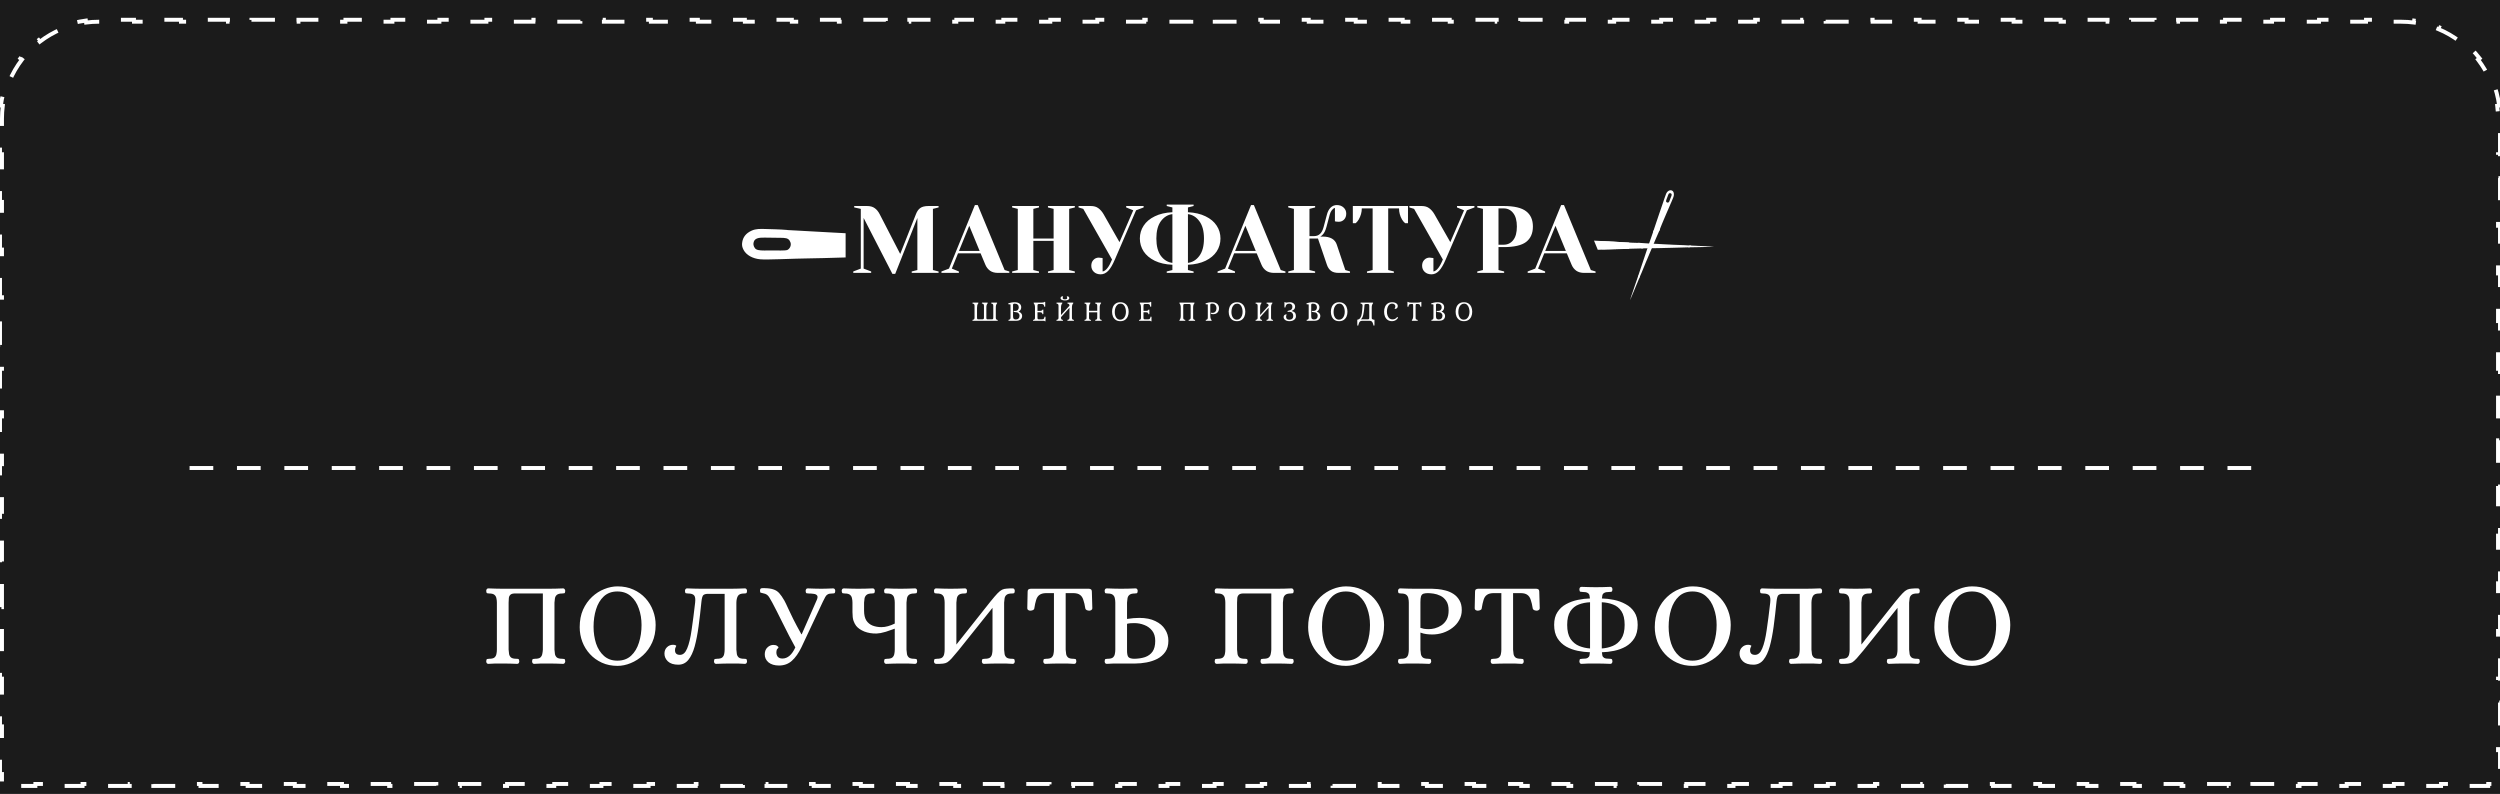
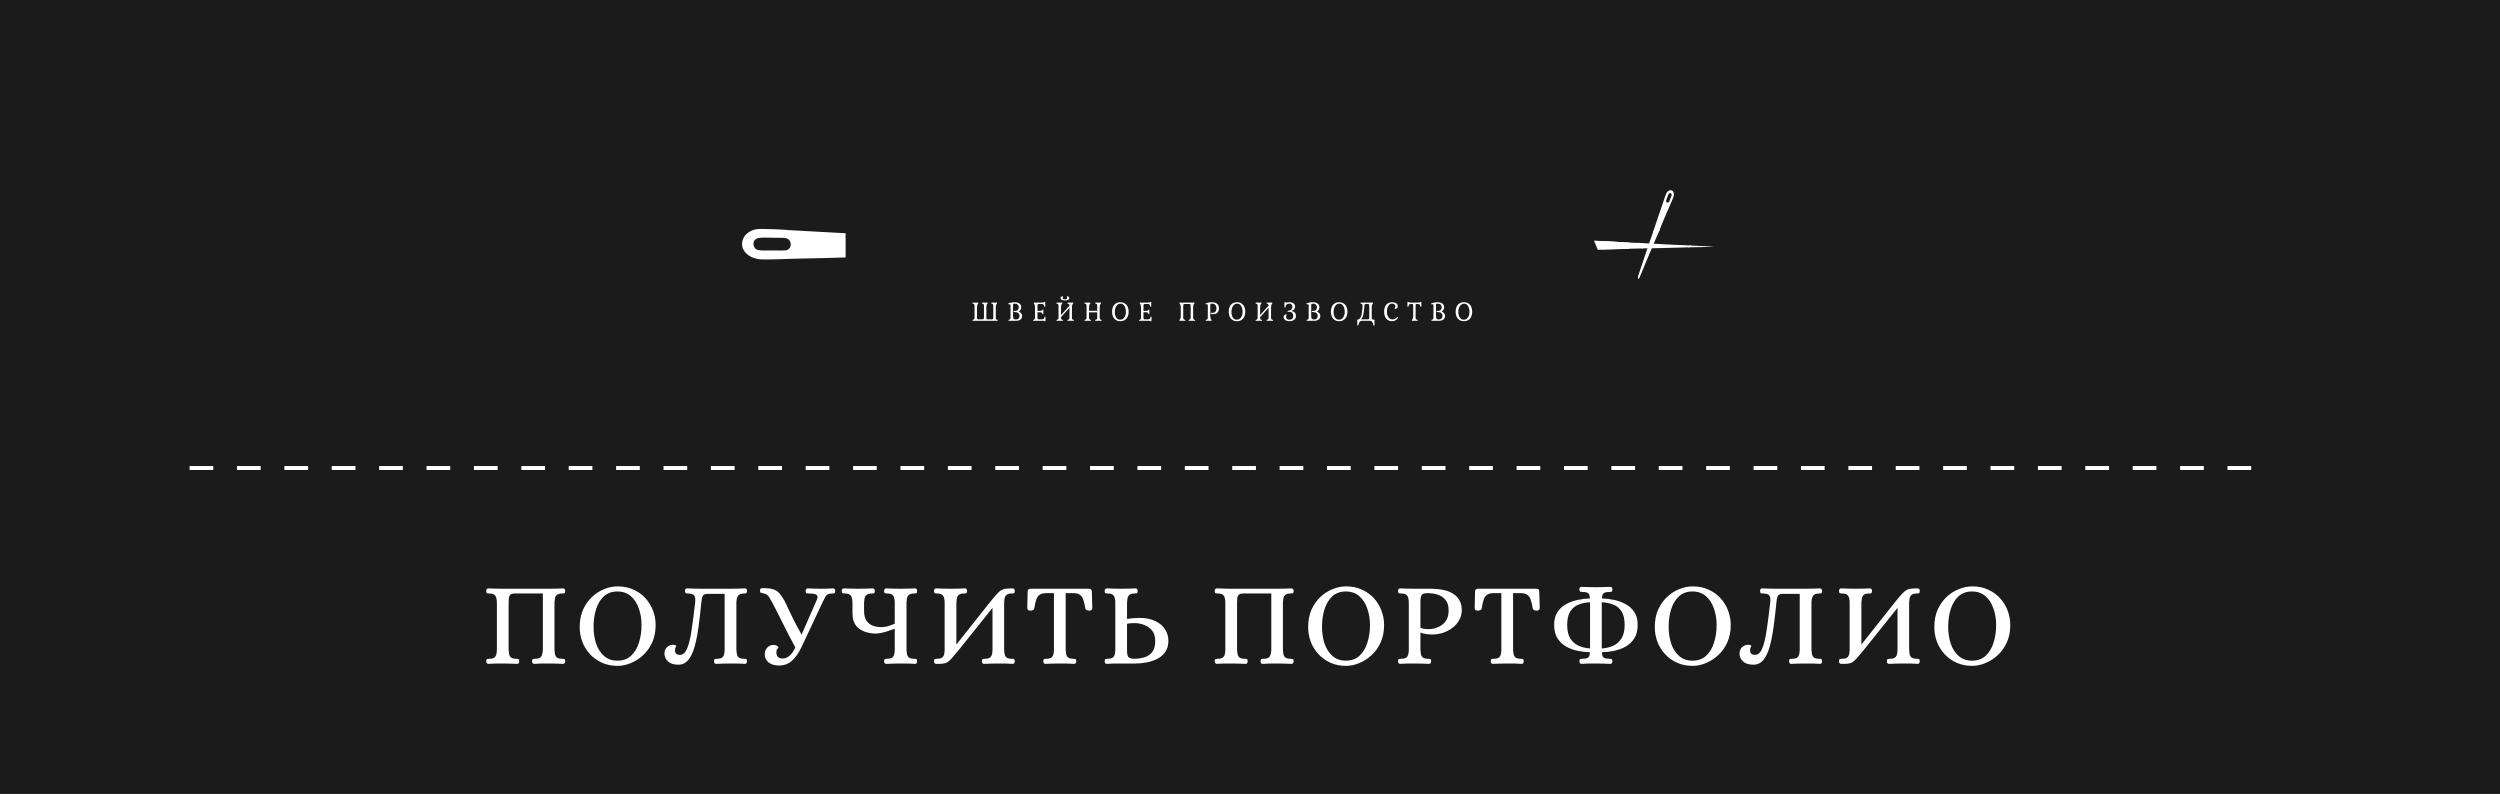
<svg xmlns="http://www.w3.org/2000/svg" width="633" height="201" viewBox="0 0 633 201" fill="none">
  <rect x="0" y="0" width="633" height="201" fill="#808080" stroke="none" />
  <g clip-path="url(#clip0_316_55)">
    <rect width="633" height="201" fill="#1B1B1B" />
-     <path d="M0.5 30C0.5 28.915 0.57 27.847 0.707 26.799L0.211 26.735C0.499 24.53 1.074 22.416 1.897 20.43L2.359 20.622C3.185 18.63 4.266 16.771 5.561 15.085L5.165 14.78C6.496 13.049 8.049 11.496 9.78 10.165L10.085 10.562C11.771 9.266 13.63 8.185 15.622 7.359L15.43 6.897C17.416 6.074 19.53 5.499 21.735 5.211L21.799 5.707C22.847 5.571 23.915 5.5 25 5.5H27.974V5H33.923V5.5H39.872V5H45.821V5.5H51.77V5H57.719V5.5H63.668V5H69.617V5.5H75.566V5H81.515V5.5H87.464V5H93.413V5.5H99.362V5H105.311V5.5H111.26V5H117.209V5.5H123.158V5H129.107V5.5H135.056V5H141.005V5.5H146.954V5H152.903V5.5H158.852V5H164.801V5.5H170.75V5H176.699V5.5H182.648V5H188.597V5.5H194.546V5H200.495V5.5H206.444V5H212.393V5.5H218.342V5H224.291V5.5H230.24V5H236.189V5.5H242.138V5H248.087V5.5H254.036V5H259.985V5.5H265.934V5H271.883V5.5H277.832V5H283.781V5.5H289.73V5H295.678V5.5H301.627V5H307.576V5.5H313.525V5H319.474V5.5H325.423V5H331.372V5.5H337.321V5H343.27V5.5H349.219V5H355.168V5.5H361.117V5H367.066V5.5H373.015V5H378.964V5.5H384.913V5H390.862V5.5H396.811V5H402.76V5.5H408.709V5H414.658V5.5H420.607V5H426.556V5.5H432.505V5H438.454V5.5H444.403V5H450.352V5.5H456.301V5H462.25V5.5H468.199V5H474.148V5.5H480.097V5H486.046V5.5H491.995V5H497.944V5.5H503.893V5H509.842V5.5H515.791V5H521.74V5.5H527.689V5H533.638V5.5H539.586V5H545.535V5.5H551.484V5H557.433V5.5H563.382V5H569.331V5.5H575.28V5H581.229V5.5H587.178V5H593.127V5.5H599.076V5H605.025V5.5H608C609.085 5.5 610.153 5.571 611.201 5.707L611.265 5.211C613.47 5.499 615.584 6.074 617.57 6.897L617.378 7.359C619.37 8.185 621.229 9.266 622.915 10.562L623.22 10.165C624.951 11.496 626.504 13.049 627.835 14.78L627.439 15.085C628.734 16.771 629.815 18.63 630.641 20.622L631.103 20.43C631.926 22.416 632.501 24.53 632.789 26.735L632.293 26.799C632.43 27.847 632.5 28.915 632.5 30V33.018H633V39.054H632.5V45.089H633V51.125H632.5V57.161H633V63.196H632.5V69.232H633V75.268H632.5V81.304H633V87.339H632.5V93.375H633V99.411H632.5V105.446H633V111.482H632.5V117.518H633V123.554H632.5V129.589H633V135.625H632.5V141.661H633V147.696H632.5V153.732H633V159.768H632.5V165.804H633V171.839H632.5V177.875H633V183.911H632.5V189.946H633V195.982H632.5V198.5H630.014V199H624.042V198.5H618.071V199H612.099V198.5H606.127V199H600.156V198.5H594.184V199H588.212V198.5H582.241V199H576.269V198.5H570.297V199H564.325V198.5H558.354V199H552.382V198.5H546.41V199H540.439V198.5H534.467V199H528.495V198.5H522.524V199H516.552V198.5H510.58V199H504.609V198.5H498.637V199H492.665V198.5H486.693V199H480.722V198.5H474.75V199H468.778V198.5H462.807V199H456.835V198.5H450.863V199H444.892V198.5H438.92V199H432.948V198.5H426.977V199H421.005V198.5H415.033V199H409.061V198.5H403.09V199H397.118V198.5H391.146V199H385.175V198.5H379.203V199H373.231V198.5H367.26V199H361.288V198.5H355.316V199H349.344V198.5H343.373V199H337.401V198.5H331.429V199H325.458V198.5H319.486V199H313.514V198.5H307.542V199H301.571V198.5H295.599V199H289.627V198.5H283.656V199H277.684V198.5H271.712V199H265.74V198.5H259.769V199H253.797V198.5H247.825V199H241.854V198.5H235.882V199H229.91V198.5H223.938V199H217.967V198.5H211.995V199H206.023V198.5H200.052V199H194.08V198.5H188.108V199H182.137V198.5H176.165V199H170.193V198.5H164.221V199H158.25V198.5H152.278V199H146.306V198.5H140.335V199H134.363V198.5H128.391V199H122.419V198.5H116.448V199H110.476V198.5H104.504V199H98.533V198.5H92.561V199H86.589V198.5H80.618V199H74.646V198.5H68.674V199H62.703V198.5H56.731V199H50.759V198.5H44.788V199H38.816V198.5H32.844V199H26.872V198.5H20.901V199H14.929V198.5H8.957V199H2.986V198.5H0.5V195.982H0V189.946H0.5V183.911H0V177.875H0.5V171.839H0V165.804H0.5V159.768H0V153.732H0.5V147.696H0V141.661H0.5V135.625H0V129.589H0.5V123.554H0V117.518H0.5V111.482H0V105.446H0.5V99.411H0V93.375H0.5V87.339H0V81.304H0.5V75.268H0V69.232H0.5V63.196H0V57.161H0.5V51.125H0V45.089H0.5V39.054H0V33.018H0.5V30Z" fill="#1B1B1B" stroke="white" stroke-dasharray="6 6" />
    <path d="M188.283 63.297C188.974 64.585 190.563 65.479 192.486 65.653C193.16 65.724 195.406 65.709 197.483 65.626C199.56 65.543 201.388 65.489 201.55 65.498C201.711 65.506 202.416 65.5 203.123 65.46C203.823 65.44 204.595 65.419 204.841 65.423C205.352 65.438 211.016 65.287 214.111 65.186C214.111 65.186 214.111 65.787 214.111 64.703C214.111 62.283 214.111 65.267 214.111 63.574C214.111 62.686 214.111 63.009 214.111 62.525C214.111 62.122 214.111 61.638 214.111 61.396C214.111 61.154 214.111 61.235 214.111 60.912C214.111 60.347 214.111 60.67 214.111 60.267C214.111 59.864 214.111 61.409 214.111 59.944C214.111 57.847 214.111 59.783 214.111 59.447C214.111 59.112 214.111 59.541 214.111 59.299C214.125 59.057 214.045 59.31 214.045 59.138C213.966 59.38 214.111 59.622 214.111 59.054C213.698 59.029 212.979 58.994 212.494 58.968C212.008 58.943 211.276 58.913 210.876 58.882C209.215 58.799 205.081 58.575 201.985 58.39C200.17 58.279 198.617 58.212 198.555 58.239C198.393 58.31 197.478 59.952 197.527 60.089C197.547 60.144 197.962 60.216 198.447 60.242C199.418 60.294 199.879 60.616 200.154 61.386C200.402 62.121 200.011 63.007 199.3 63.319C198.951 63.472 196.857 63.43 194.846 63.411C194.231 63.43 194.009 63.412 193.568 63.43C192.242 63.43 191.507 63.315 191.149 62.836C190.741 62.3 190.652 61.687 190.904 61.099C191.201 60.396 192.012 60.121 193.585 60.163C194.389 60.192 198.447 60.242 198.845 60.233C198.98 60.126 198.121 59.502 198.27 59.071C204.529 58.173 195.922 58.057 194.109 57.993C192.459 57.937 191.442 57.903 190.332 58.39C188.827 59.065 188.146 60.082 187.943 61.252C187.797 62.016 187.901 62.59 188.283 63.297Z" fill="white" />
    <path d="M422.852 48.177C422.468 48.235 422.099 48.55 421.879 49.013C421.801 49.175 421.597 49.734 421.429 50.258C421.258 50.782 421.104 51.241 421.087 51.28C421.071 51.32 421.007 51.495 420.953 51.675C420.894 51.85 420.827 52.044 420.805 52.105C420.754 52.231 420.313 53.515 420.054 54.293C419.952 54.588 419.775 55.122 419.653 55.477C419.532 55.832 419.377 56.291 419.307 56.5C419.239 56.708 419.056 57.257 418.898 57.719C418.739 58.182 418.602 58.605 418.586 58.659C418.555 58.778 418.562 58.781 418.976 58.709C419.49 58.62 419.872 58.548 419.992 58.526C420.114 58.501 420.076 58.58 420.534 57.396C420.604 57.21 420.727 56.908 420.8 56.733C420.875 56.553 420.956 56.36 420.98 56.302C421.004 56.241 421.085 56.048 421.16 55.872C421.233 55.693 421.332 55.459 421.379 55.352C421.422 55.244 421.497 55.072 421.539 54.975C421.583 54.875 421.658 54.699 421.709 54.58C421.76 54.462 421.833 54.283 421.878 54.186C422.051 53.781 422.486 52.773 422.817 52.019C423.009 51.578 423.168 51.198 423.168 51.18C423.165 51.133 422.84 50.76 422.802 50.76C422.786 50.76 422.731 50.857 422.68 50.975C422.578 51.212 422.455 51.298 422.239 51.298C422.034 51.294 421.847 51.119 421.836 50.914C421.83 50.814 422.014 50.276 422.221 49.799C422.248 49.734 422.298 49.591 422.334 49.479C422.435 49.153 422.551 48.977 422.704 48.931C422.874 48.877 423.035 48.909 423.157 49.024C423.305 49.16 423.3 49.386 423.144 49.774C423.063 49.971 422.627 51.025 422.645 51.075C422.659 51.118 422.893 50.96 422.987 51.035C422.637 52.671 423.455 50.541 423.636 50.096C423.802 49.691 423.849 49.447 423.83 49.128C423.8 48.694 423.663 48.428 423.391 48.274C423.214 48.17 423.062 48.145 422.852 48.177Z" fill="white" />
    <path d="M419.618 57.931C419.533 57.945 419.468 58.058 419.288 58.09C419.107 58.119 419.04 58.467 418.964 58.489L418.703 58.329L418.063 60.184C417.912 60.614 417.676 61.288 417.542 61.683C417.407 62.078 417.281 62.433 417.269 62.472C417.251 62.512 417.156 62.795 417.054 63.1C416.953 63.405 416.852 63.714 416.825 63.782C416.758 63.957 416.387 65.062 416.12 65.88C415.994 66.253 415.851 66.691 415.793 66.849C415.742 67.007 415.555 67.563 415.381 68.083L414.752 69.968L414.751 70.645C414.842 70.753 415.012 70.446 415.039 70.446C415.08 70.406 415.578 69.245 415.669 69.008C415.857 68.535 416.384 67.247 416.425 67.161C416.481 67.057 416.599 66.763 416.597 66.738C416.595 66.723 416.646 66.597 416.707 66.458C416.96 65.895 417.106 65.554 417.105 65.532C417.103 65.522 417.172 65.356 417.256 65.166C417.342 64.976 417.41 64.815 417.409 64.808C417.409 64.797 417.46 64.675 417.523 64.528C417.588 64.384 417.724 64.065 417.826 63.818C417.931 63.57 418.066 63.247 418.131 63.1C418.195 62.953 418.298 62.723 418.356 62.587C418.413 62.454 418.461 62.336 418.459 62.325C418.459 62.315 418.52 62.167 418.597 61.995C418.672 61.823 418.801 61.522 418.882 61.324C418.96 61.127 419.081 60.84 419.15 60.69C419.218 60.539 419.334 60.27 419.409 60.09C419.482 59.911 420.183 58.331 420.237 58.209C420.393 57.847 420.046 57.927 419.918 57.931C419.861 57.934 419.702 57.916 419.618 57.931Z" fill="white" />
-     <path d="M414.794 69.851C414.706 70.07 414.582 70.429 414.132 71.763C413.885 72.492 413.665 73.148 413.638 73.216C413.616 73.284 413.564 73.439 413.524 73.557C413.484 73.675 413.438 73.804 413.425 73.844C413.258 74.274 412.734 75.882 412.755 75.899C412.763 75.91 412.789 75.878 412.806 75.831C412.822 75.784 412.873 75.656 412.921 75.548C412.968 75.44 413.167 74.963 413.368 74.49C413.567 74.016 413.774 73.525 413.831 73.395C413.885 73.266 413.987 73.026 414.051 72.857C414.117 72.689 414.219 72.438 414.28 72.298C414.345 72.154 414.444 71.921 414.501 71.778C414.557 71.631 414.652 71.412 414.706 71.286C414.76 71.161 414.805 71.053 414.805 71.042C414.803 71.024 414.864 70.874 415.047 70.454C415.193 70.117 415.193 70.056 415.063 69.884C414.926 69.708 414.854 69.697 414.794 69.851Z" fill="white" />
    <path d="M404.736 62.473C404.922 62.818 405.34 63.058 405.845 63.107C406.023 63.126 406.61 63.125 407.155 63.105C407.697 63.084 408.176 63.072 408.218 63.075C408.261 63.077 408.445 63.076 408.63 63.066C408.813 63.061 409.015 63.057 409.08 63.058C409.214 63.062 410.556 63.037 411.366 63.013C411.673 63.008 412.23 62.991 412.601 62.984C412.972 62.977 413.449 62.964 413.666 62.957C413.882 62.95 414.453 62.935 414.937 62.925C415.419 62.914 415.859 62.898 415.914 62.895C416.035 62.884 416.035 62.875 415.825 62.506C415.564 62.05 415.365 61.71 415.305 61.605C415.24 61.497 415.325 61.506 414.071 61.48C413.874 61.478 413.553 61.467 413.365 61.457C413.172 61.449 412.965 61.439 412.903 61.436C412.84 61.435 412.631 61.425 412.443 61.415C412.252 61.406 412.002 61.394 411.886 61.386C411.77 61.382 411.585 61.37 411.482 61.365C411.374 61.358 411.184 61.348 411.057 61.34C410.93 61.333 410.739 61.325 410.634 61.316C410.199 61.292 409.115 61.228 408.304 61.175C407.828 61.144 407.42 61.124 407.405 61.132C407.362 61.15 407.129 61.588 407.144 61.625C407.148 61.64 407.257 61.659 407.384 61.667C407.639 61.681 407.761 61.768 407.836 61.974C407.904 62.171 407.806 62.407 407.621 62.49C407.53 62.531 406.969 62.542 406.454 62.51C406.384 62.507 406.235 62.509 406.12 62.514C405.783 62.532 405.579 62.481 405.484 62.353C405.375 62.209 405.348 62.045 405.412 61.888C405.488 61.701 405.698 61.628 406.111 61.641C406.322 61.649 407.449 61.7 407.489 61.664C407.524 61.636 407.296 61.469 407.333 61.353C408.969 61.12 406.714 61.08 406.24 61.061C405.807 61.045 405.565 61.084 405.277 61.213C404.885 61.392 404.686 61.614 404.639 61.926C404.602 62.13 404.632 62.284 404.736 62.473Z" fill="white" />
    <path d="M414.883 62.167C414.926 62.242 415.052 62.265 415.144 62.425C415.233 62.587 415.58 62.531 415.626 62.595L415.569 62.899L417.507 62.864C417.958 62.859 418.663 62.848 419.075 62.84C419.487 62.831 419.86 62.828 419.901 62.826C419.942 62.829 420.238 62.821 420.555 62.812C420.873 62.803 421.193 62.792 421.266 62.794C421.453 62.797 422.603 62.767 423.453 62.738C423.841 62.727 424.297 62.712 424.462 62.711C424.626 62.706 425.205 62.691 425.747 62.676L427.709 62.62L428.337 62.388C428.406 62.263 428.062 62.208 428.053 62.182C428.002 62.157 426.754 62.086 426.504 62.082C426.001 62.067 424.626 62.013 424.532 62.004C424.416 61.987 424.104 61.977 424.08 61.987C424.067 61.993 423.934 61.988 423.784 61.978C423.175 61.934 422.809 61.913 422.79 61.922C422.78 61.926 422.603 61.919 422.398 61.904C422.193 61.889 422.019 61.88 422.013 61.883C422.003 61.888 421.873 61.882 421.714 61.871C421.559 61.859 421.217 61.841 420.953 61.83C420.687 61.816 420.342 61.8 420.183 61.789C420.024 61.779 419.777 61.761 419.63 61.753C419.487 61.744 419.361 61.741 419.352 61.745C419.342 61.749 419.185 61.742 418.999 61.727C418.812 61.716 418.489 61.698 418.279 61.689C418.069 61.684 417.762 61.668 417.598 61.655C417.436 61.642 417.146 61.626 416.955 61.617C416.763 61.609 415.058 61.491 414.926 61.481C414.538 61.459 414.73 61.76 414.778 61.88C414.802 61.934 414.84 62.091 414.883 62.167Z" fill="white" />
    <path d="M427.588 62.621C427.82 62.628 428.196 62.623 429.587 62.588C430.346 62.57 431.03 62.552 431.102 62.554C431.174 62.552 431.334 62.548 431.457 62.545C431.581 62.541 431.716 62.54 431.758 62.539C432.214 62.549 433.882 62.489 433.892 62.463C433.898 62.452 433.86 62.439 433.811 62.439C433.763 62.44 433.626 62.437 433.51 62.429C433.394 62.421 432.883 62.396 432.375 62.37C431.867 62.345 431.341 62.319 431.201 62.308C431.064 62.301 430.806 62.288 430.628 62.286C430.448 62.281 430.18 62.272 430.029 62.262C429.875 62.25 429.625 62.238 429.472 62.233C429.316 62.23 429.081 62.215 428.945 62.207C428.81 62.199 428.696 62.194 428.686 62.199C428.67 62.206 428.509 62.201 428.057 62.171C427.695 62.149 427.639 62.17 427.524 62.354C427.41 62.546 427.424 62.617 427.588 62.621Z" fill="white" />
-     <path d="M218.671 55.186V68.009L220.581 68.735V69.098H216.045V68.735L217.955 68.009V52.887L216.284 52.524V52.161H219.506C220.334 52.161 220.986 52.339 221.464 52.694C221.957 53.032 222.379 53.541 222.729 54.218L227.933 64.307L231.92 54.218C232.191 53.508 232.557 52.992 233.018 52.67C233.48 52.331 234.188 52.161 235.143 52.161H237.649V52.524L236.217 52.887V68.372L237.649 68.735V69.098H230.846V68.735L232.278 68.372V55.186L226.668 69.34H225.952L218.671 55.186ZM238.374 68.735L240.284 68.009L246.848 51.92H247.565L254.368 68.372L255.562 68.735V69.098H252.697C251.87 69.098 251.193 68.912 250.668 68.541C250.143 68.154 249.753 67.654 249.498 67.041L248.281 64.138H242.575L241 68.009L242.79 68.735V69.098H238.374V68.735ZM242.814 63.533H248.042L245.416 57.17L242.814 63.533ZM256.271 69.098V68.735L257.703 68.372V52.887L256.271 52.524V52.161H263.074V52.524L261.642 52.887V60.388H266.775V52.887L265.342 52.524V52.161H272.146V52.524L270.714 52.887V68.372L272.146 68.735V69.098H265.342V68.735L266.775 68.372V60.993H261.642V68.372L263.074 68.735V69.098H256.271ZM278.702 69.461C278.002 69.461 277.429 69.259 276.984 68.856C276.538 68.437 276.315 67.912 276.315 67.283C276.315 66.67 276.498 66.178 276.864 65.807C277.23 65.42 277.684 65.227 278.225 65.227C278.352 65.227 278.48 65.243 278.607 65.275C278.734 65.291 278.822 65.299 278.87 65.299L279.18 65.348V68.735C280.007 68.606 280.803 67.598 281.567 65.711L274.286 52.887L273.092 52.524V52.161H276.196C276.976 52.161 277.612 52.347 278.106 52.718C278.599 53.073 279.037 53.573 279.419 54.218L283.453 61.307L286.938 53.25L285.148 52.524V52.161H289.564V52.524L287.655 53.25L282.283 65.711C281.726 67.033 281.161 67.993 280.588 68.59C280.015 69.171 279.387 69.461 278.702 69.461ZM295.416 68.735L296.848 68.372V67.041C295.113 66.961 293.625 66.622 292.384 66.025C291.143 65.412 290.204 64.622 289.567 63.654C288.93 62.67 288.612 61.581 288.612 60.388C288.612 59.194 288.93 58.113 289.567 57.146C290.204 56.162 291.143 55.371 292.384 54.775C293.625 54.162 295.113 53.815 296.848 53.734V52.524L295.416 52.161V51.799H302.219V52.161L300.787 52.524V53.734C302.522 53.815 304.01 54.162 305.251 54.775C306.493 55.371 307.432 56.162 308.068 57.146C308.705 58.113 309.023 59.194 309.023 60.388C309.023 61.581 308.705 62.67 308.068 63.654C307.432 64.622 306.493 65.412 305.251 66.025C304.01 66.622 302.522 66.961 300.787 67.041V68.372L302.219 68.735V69.098H295.416V68.735ZM296.848 54.218C295.686 54.363 294.716 54.96 293.936 56.008C293.172 57.041 292.79 58.501 292.79 60.388C292.79 62.275 293.172 63.743 293.936 64.791C294.716 65.823 295.686 66.412 296.848 66.558V54.218ZM300.787 66.558C301.949 66.412 302.912 65.823 303.676 64.791C304.456 63.743 304.845 62.275 304.845 60.388C304.845 58.501 304.456 57.041 303.676 56.008C302.912 54.96 301.949 54.363 300.787 54.218V66.558ZM308.289 68.735L310.199 68.009L316.764 51.92H317.48L324.284 68.372L325.477 68.735V69.098H322.613C321.785 69.098 321.109 68.912 320.584 68.541C320.058 68.154 319.668 67.654 319.414 67.041L318.196 64.138H312.491L310.915 68.009L312.706 68.735V69.098H308.289V68.735ZM312.73 63.533H317.958L315.332 57.17L312.73 63.533ZM326.186 68.735L327.618 68.372V52.887L326.186 52.524V52.161H332.99V52.524L331.557 52.887V59.783H332.751C333.945 59.783 334.74 59.017 335.138 57.484L335.974 54.339C336.165 53.597 336.475 53.008 336.905 52.573C337.35 52.137 337.876 51.92 338.48 51.92C339.181 51.92 339.754 52.129 340.199 52.549C340.645 52.952 340.868 53.468 340.868 54.097C340.868 54.71 340.685 55.21 340.319 55.597C339.953 55.968 339.499 56.154 338.958 56.154C338.735 56.154 338.512 56.138 338.289 56.105L338.003 56.033V52.645C337.732 52.71 337.478 52.895 337.239 53.202C337 53.492 336.817 53.871 336.69 54.339L335.854 57.484C335.616 58.371 335.297 59.017 334.9 59.42C334.724 59.614 334.526 59.775 334.303 59.904H334.9C336.841 59.904 338.035 60.589 338.48 61.96L340.629 68.372L341.823 68.735V69.098H338.958C338.114 69.098 337.462 68.921 337 68.566C336.539 68.211 336.197 67.703 335.974 67.041L333.706 60.388H331.557V68.372L332.99 68.735V69.098H326.186V68.735ZM346.119 68.735L347.552 68.372V52.766H344.806C344.806 53.75 344.543 54.694 344.018 55.597C343.795 55.968 343.54 56.275 343.254 56.517H342.538V52.161H356.504V56.517H355.788C355.485 56.275 355.223 55.968 355 55.597C354.491 54.726 354.236 53.783 354.236 52.766H351.491V68.372L352.923 68.735V69.098H346.119V68.735ZM362.465 69.461C361.765 69.461 361.192 69.259 360.747 68.856C360.301 68.437 360.078 67.912 360.078 67.283C360.078 66.67 360.261 66.178 360.627 65.807C360.993 65.42 361.447 65.227 361.988 65.227C362.115 65.227 362.243 65.243 362.37 65.275C362.497 65.291 362.585 65.299 362.633 65.299L362.943 65.348V68.735C363.771 68.606 364.566 67.598 365.33 65.711L358.049 52.887L356.855 52.524V52.161H359.959C360.739 52.161 361.375 52.347 361.869 52.718C362.362 53.073 362.8 53.573 363.182 54.218L367.216 61.307L370.701 53.25L368.911 52.524V52.161H373.327V52.524L371.418 53.25L366.046 65.711C365.489 67.033 364.924 67.993 364.351 68.59C363.778 69.171 363.15 69.461 362.465 69.461ZM374.047 68.735L375.479 68.372V52.887L374.047 52.524V52.161H380.731C383.373 52.161 385.267 52.605 386.413 53.492C387.559 54.363 388.132 55.654 388.132 57.363C388.132 59.073 387.559 60.372 386.413 61.259C385.267 62.13 383.373 62.565 380.731 62.565H379.418V68.372L380.85 68.735V69.098H374.047V68.735ZM380.731 61.96C381.734 61.96 382.537 61.573 383.142 60.799C383.763 60.025 384.073 58.88 384.073 57.363C384.073 55.863 383.763 54.726 383.142 53.952C382.537 53.162 381.734 52.766 380.731 52.766H379.418V61.96H380.731ZM386.807 68.735L388.717 68.009L395.282 51.92H395.998L402.802 68.372L403.996 68.735V69.098H401.131C400.303 69.098 399.627 68.912 399.102 68.541C398.577 68.154 398.187 67.654 397.932 67.041L396.714 64.138H391.009L389.433 68.009L391.224 68.735V69.098H386.807V68.735ZM391.248 63.533H396.476L393.85 57.17L391.248 63.533Z" fill="white" />
    <path d="M246.199 81.01L246.353 80.975C246.517 80.923 246.624 80.862 246.676 80.79C246.727 80.715 246.753 80.578 246.753 80.379V77.469C246.753 77.27 246.725 77.133 246.669 77.057C246.617 76.977 246.512 76.915 246.353 76.873L246.199 76.837L246.276 76.617H247.67L247.754 76.717L247.67 76.837C247.567 76.984 247.492 77.138 247.446 77.299C247.404 77.455 247.383 77.656 247.383 77.902V80.379C247.383 80.516 247.392 80.62 247.411 80.691C247.434 80.757 247.474 80.802 247.53 80.826C247.586 80.85 247.672 80.862 247.789 80.862H248.713C248.881 80.862 248.993 80.831 249.049 80.769C249.11 80.708 249.14 80.578 249.14 80.379V77.469C249.14 77.27 249.112 77.133 249.056 77.057C249.005 76.977 248.898 76.915 248.734 76.873L248.587 76.837L248.671 76.617H250.037L250.114 76.717L250.037 76.837C249.929 76.979 249.852 77.131 249.806 77.292C249.764 77.448 249.743 77.651 249.743 77.902V80.421C249.743 80.601 249.764 80.719 249.806 80.776C249.848 80.833 249.934 80.862 250.065 80.862H251.101C251.213 80.862 251.297 80.85 251.353 80.826C251.409 80.802 251.447 80.757 251.465 80.691C251.489 80.62 251.5 80.516 251.5 80.379V77.469C251.5 77.27 251.472 77.133 251.416 77.057C251.365 76.977 251.26 76.915 251.101 76.873L250.954 76.837L251.024 76.617H252.418L252.502 76.717L252.418 76.837C252.315 76.984 252.243 77.135 252.201 77.292C252.159 77.448 252.138 77.651 252.138 77.902V80.421C252.138 80.606 252.163 80.736 252.215 80.812C252.266 80.887 252.366 80.947 252.516 80.989L252.649 81.025L252.579 81.231H246.276L246.199 81.01ZM255.31 81.01L255.464 80.975C255.623 80.923 255.728 80.859 255.779 80.783C255.835 80.708 255.863 80.573 255.863 80.379V77.199C255.863 77.143 255.852 77.105 255.828 77.086C255.81 77.062 255.777 77.05 255.73 77.05H255.359L255.282 76.809C255.464 76.738 255.705 76.674 256.003 76.617C256.302 76.556 256.587 76.525 256.858 76.525C257.441 76.525 257.873 76.643 258.153 76.88C258.433 77.112 258.573 77.415 258.573 77.788C258.573 78.03 258.517 78.25 258.405 78.448C258.298 78.642 258.132 78.791 257.908 78.896C258.188 78.99 258.408 79.134 258.566 79.329C258.725 79.518 258.804 79.728 258.804 79.96C258.804 80.353 258.674 80.663 258.412 80.89C258.156 81.117 257.74 81.231 257.166 81.231H255.394L255.31 81.01ZM257.201 80.897C257.495 80.897 257.726 80.809 257.894 80.634C258.062 80.454 258.146 80.22 258.146 79.932C258.146 79.681 258.055 79.47 257.873 79.3C257.696 79.125 257.455 79.037 257.152 79.037C256.988 79.037 256.846 79.011 256.725 78.959C256.664 78.926 256.634 78.876 256.634 78.81C256.634 78.739 256.662 78.704 256.718 78.704C256.741 78.704 256.781 78.709 256.837 78.718C256.893 78.728 256.96 78.732 257.04 78.732C257.325 78.732 257.546 78.649 257.705 78.484C257.869 78.314 257.95 78.087 257.95 77.803C257.95 77.528 257.859 77.306 257.677 77.135C257.5 76.965 257.25 76.88 256.928 76.88C256.643 76.88 256.501 76.982 256.501 77.185V80.052C256.501 80.407 256.568 80.637 256.704 80.741C256.844 80.845 257.009 80.897 257.201 80.897ZM264.553 81.323C264.52 81.29 264.483 81.266 264.441 81.252C264.403 81.238 264.352 81.231 264.287 81.231H261.612L261.535 81.025L261.675 80.989C261.829 80.942 261.931 80.883 261.983 80.812C262.034 80.736 262.06 80.606 262.06 80.421V77.902C262.06 77.647 262.039 77.441 261.997 77.284C261.955 77.128 261.882 76.979 261.78 76.837L261.696 76.717L261.78 76.617H263.719C264.088 76.617 264.326 76.572 264.434 76.483L264.56 76.397L264.651 76.483V77.625L264.434 77.703L264.399 77.547C264.343 77.315 264.27 77.161 264.181 77.086C264.093 77.01 263.939 76.972 263.719 76.972H263.096C262.933 76.972 262.823 77.005 262.767 77.072C262.716 77.138 262.69 77.27 262.69 77.469V78.704H263.495C263.603 78.704 263.694 78.683 263.768 78.64C263.843 78.597 263.92 78.522 263.999 78.413L264.048 78.342L264.174 78.413V79.513L263.964 79.591L263.922 79.428C263.876 79.281 263.806 79.184 263.712 79.137C263.619 79.089 263.456 79.066 263.222 79.066H262.69V80.379C262.69 80.516 262.699 80.62 262.718 80.691C262.741 80.757 262.781 80.802 262.837 80.826C262.893 80.85 262.979 80.862 263.096 80.862H263.775C263.929 80.862 264.048 80.847 264.132 80.819C264.216 80.786 264.282 80.729 264.329 80.649C264.38 80.568 264.427 80.45 264.469 80.294L264.511 80.152L264.721 80.216V81.323L264.602 81.387L264.553 81.323ZM271.939 81.025L271.869 81.231H270.314L270.244 81.01L270.377 80.975C270.545 80.932 270.655 80.873 270.706 80.798C270.762 80.717 270.79 80.578 270.79 80.379V77.93L268.648 80.294V80.421C268.648 80.606 268.673 80.736 268.725 80.812C268.776 80.883 268.879 80.942 269.033 80.989L269.159 81.025L269.103 81.231H267.541L267.464 81.01L267.618 80.975C267.782 80.923 267.889 80.862 267.94 80.79C267.992 80.715 268.017 80.578 268.017 80.379V77.469C268.017 77.27 267.989 77.133 267.933 77.057C267.882 76.977 267.777 76.915 267.618 76.873L267.464 76.837L267.541 76.617H268.935L269.019 76.717L268.935 76.837C268.827 76.975 268.753 77.124 268.711 77.284C268.669 77.441 268.648 77.647 268.648 77.902V79.769L270.79 77.405C270.786 77.235 270.753 77.114 270.692 77.043C270.636 76.967 270.531 76.911 270.377 76.873L270.244 76.837L270.314 76.617H271.701L271.792 76.717L271.701 76.837C271.593 76.97 271.519 77.116 271.477 77.277C271.435 77.433 271.414 77.642 271.414 77.902V80.421C271.414 80.606 271.439 80.736 271.491 80.812C271.547 80.887 271.652 80.947 271.806 80.989L271.939 81.025ZM269.642 76.071C269.301 76.071 269.03 76.021 268.83 75.922C268.634 75.818 268.535 75.669 268.535 75.475C268.535 75.338 268.587 75.229 268.69 75.148C268.792 75.063 268.911 75.02 269.047 75.02C269.084 75.02 269.114 75.03 269.138 75.049C269.166 75.068 269.18 75.089 269.18 75.113C269.18 75.127 269.161 75.162 269.124 75.219C269.091 75.276 269.075 75.354 269.075 75.453C269.075 75.685 269.264 75.801 269.642 75.801C270.025 75.801 270.216 75.688 270.216 75.46C270.216 75.361 270.197 75.283 270.16 75.226C270.127 75.165 270.111 75.127 270.111 75.113C270.111 75.084 270.123 75.063 270.146 75.049C270.174 75.03 270.209 75.02 270.251 75.02C270.382 75.02 270.496 75.063 270.594 75.148C270.692 75.229 270.741 75.338 270.741 75.475C270.741 75.669 270.643 75.818 270.447 75.922C270.251 76.021 269.983 76.071 269.642 76.071ZM274.564 81.01L274.718 80.975C274.881 80.923 274.989 80.862 275.04 80.79C275.091 80.715 275.117 80.578 275.117 80.379V77.469C275.117 77.27 275.089 77.133 275.033 77.057C274.982 76.977 274.877 76.915 274.718 76.873L274.564 76.837L274.641 76.617H276.034L276.118 76.717L276.034 76.837C275.927 76.975 275.852 77.124 275.81 77.284C275.768 77.441 275.747 77.647 275.747 77.902V78.697H277.82V77.469C277.82 77.275 277.792 77.138 277.736 77.057C277.68 76.977 277.57 76.915 277.407 76.873L277.274 76.837L277.351 76.617H278.73L278.828 76.717L278.73 76.837C278.628 76.979 278.553 77.131 278.506 77.292C278.464 77.448 278.443 77.651 278.443 77.902V80.421C278.443 80.606 278.469 80.736 278.52 80.812C278.576 80.883 278.681 80.942 278.835 80.989L278.969 81.025L278.899 81.231H277.351L277.274 81.01L277.407 80.975C277.575 80.923 277.685 80.862 277.736 80.79C277.792 80.715 277.82 80.578 277.82 80.379V79.08H275.747V80.421C275.747 80.606 275.773 80.736 275.824 80.812C275.876 80.883 275.978 80.942 276.132 80.989L276.259 81.025L276.203 81.231H274.641L274.564 81.01ZM283.668 81.323C283.21 81.323 282.825 81.219 282.512 81.01C282.2 80.798 281.964 80.511 281.805 80.152C281.651 79.792 281.574 79.385 281.574 78.931C281.574 78.477 281.651 78.067 281.805 77.703C281.964 77.339 282.2 77.053 282.512 76.844C282.825 76.632 283.21 76.525 283.668 76.525C284.125 76.525 284.51 76.632 284.823 76.844C285.141 77.053 285.379 77.339 285.537 77.703C285.696 78.067 285.776 78.477 285.776 78.931C285.776 79.385 285.696 79.792 285.537 80.152C285.379 80.511 285.141 80.798 284.823 81.01C284.51 81.219 284.125 81.323 283.668 81.323ZM283.64 80.947C283.938 80.947 284.195 80.859 284.41 80.684C284.629 80.504 284.798 80.263 284.914 79.96C285.031 79.657 285.089 79.321 285.089 78.952C285.089 78.64 285.045 78.328 284.956 78.016C284.868 77.698 284.721 77.431 284.515 77.213C284.31 76.996 284.041 76.887 283.71 76.887C283.411 76.887 283.152 76.982 282.932 77.171C282.713 77.356 282.545 77.609 282.428 77.93C282.316 78.247 282.26 78.6 282.26 78.988C282.26 79.556 282.379 80.024 282.617 80.393C282.86 80.762 283.201 80.947 283.64 80.947ZM291.392 81.323C291.36 81.29 291.322 81.266 291.28 81.252C291.243 81.238 291.192 81.231 291.126 81.231H288.451L288.374 81.025L288.514 80.989C288.668 80.942 288.771 80.883 288.822 80.812C288.874 80.736 288.899 80.606 288.899 80.421V77.902C288.899 77.647 288.878 77.441 288.836 77.284C288.794 77.128 288.722 76.979 288.619 76.837L288.535 76.717L288.619 76.617H290.559C290.928 76.617 291.166 76.572 291.273 76.483L291.399 76.397L291.49 76.483V77.625L291.273 77.703L291.238 77.547C291.182 77.315 291.11 77.161 291.021 77.086C290.932 77.01 290.778 76.972 290.559 76.972H289.936C289.772 76.972 289.663 77.005 289.607 77.072C289.555 77.138 289.53 77.27 289.53 77.469V78.704H290.335C290.442 78.704 290.533 78.683 290.608 78.64C290.683 78.597 290.76 78.522 290.839 78.413L290.888 78.342L291.014 78.413V79.513L290.804 79.591L290.762 79.428C290.715 79.281 290.645 79.184 290.552 79.137C290.459 79.089 290.295 79.066 290.062 79.066H289.53V80.379C289.53 80.516 289.539 80.62 289.558 80.691C289.581 80.757 289.621 80.802 289.677 80.826C289.733 80.85 289.819 80.862 289.936 80.862H290.615C290.769 80.862 290.888 80.847 290.972 80.819C291.056 80.786 291.122 80.729 291.168 80.649C291.22 80.568 291.266 80.45 291.308 80.294L291.35 80.152L291.56 80.216V81.323L291.441 81.387L291.392 81.323ZM298.593 81.124L298.677 81.01C298.785 80.869 298.86 80.719 298.902 80.563C298.948 80.407 298.972 80.199 298.972 79.939V77.902C298.972 77.651 298.948 77.448 298.902 77.292C298.86 77.131 298.785 76.979 298.677 76.837L298.593 76.717L298.677 76.617H302.396L302.48 76.717L302.396 76.837C302.289 76.975 302.212 77.124 302.165 77.284C302.123 77.441 302.102 77.647 302.102 77.902V80.421C302.102 80.606 302.127 80.736 302.179 80.812C302.23 80.883 302.335 80.942 302.494 80.989L302.627 81.025L302.557 81.231H301.009L300.925 81.01L301.072 80.975C301.236 80.923 301.343 80.862 301.394 80.79C301.45 80.715 301.478 80.578 301.478 80.379V77.469C301.478 77.27 301.45 77.138 301.394 77.072C301.343 77.005 301.236 76.972 301.072 76.972H299.994C299.831 76.972 299.723 77.005 299.672 77.072C299.621 77.138 299.595 77.27 299.595 77.469V80.379C299.595 80.578 299.621 80.715 299.672 80.79C299.723 80.862 299.831 80.923 299.994 80.975L300.148 81.01L300.071 81.231H298.677L298.593 81.124ZM305.262 81.01L305.416 80.975C305.575 80.932 305.68 80.873 305.731 80.798C305.787 80.717 305.815 80.578 305.815 80.379V77.199C305.815 77.143 305.803 77.105 305.78 77.086C305.757 77.062 305.722 77.05 305.675 77.05H305.311L305.234 76.809C305.416 76.738 305.656 76.674 305.955 76.617C306.254 76.556 306.541 76.525 306.816 76.525C307.437 76.525 307.899 76.667 308.203 76.951C308.506 77.235 308.658 77.602 308.658 78.051C308.658 78.33 308.602 78.583 308.49 78.81C308.383 79.037 308.214 79.22 307.986 79.357C307.762 79.489 307.481 79.556 307.145 79.556C306.996 79.556 306.865 79.537 306.753 79.499C306.641 79.456 306.585 79.4 306.585 79.329C306.585 79.286 306.592 79.25 306.606 79.222C306.625 79.189 306.651 79.172 306.683 79.172C306.697 79.172 306.732 79.182 306.788 79.201C306.844 79.215 306.912 79.222 306.991 79.222C307.309 79.222 307.556 79.118 307.734 78.91C307.916 78.701 308.007 78.425 308.007 78.079C308.007 77.729 307.911 77.443 307.72 77.221C307.533 76.993 307.267 76.88 306.921 76.88C306.604 76.88 306.445 76.982 306.445 77.185V79.939C306.445 80.204 306.466 80.414 306.508 80.57C306.55 80.722 306.625 80.869 306.732 81.01L306.816 81.124L306.732 81.231H305.339L305.262 81.01ZM313.203 81.323C312.745 81.323 312.36 81.219 312.048 81.01C311.735 80.798 311.499 80.511 311.34 80.152C311.186 79.792 311.109 79.385 311.109 78.931C311.109 78.477 311.186 78.067 311.34 77.703C311.499 77.339 311.735 77.053 312.048 76.844C312.36 76.632 312.745 76.525 313.203 76.525C313.661 76.525 314.046 76.632 314.358 76.844C314.676 77.053 314.914 77.339 315.073 77.703C315.231 78.067 315.311 78.477 315.311 78.931C315.311 79.385 315.231 79.792 315.073 80.152C314.914 80.511 314.676 80.798 314.358 81.01C314.046 81.219 313.661 81.323 313.203 81.323ZM313.175 80.947C313.474 80.947 313.731 80.859 313.945 80.684C314.165 80.504 314.333 80.263 314.449 79.96C314.566 79.657 314.625 79.321 314.625 78.952C314.625 78.64 314.58 78.328 314.492 78.016C314.403 77.698 314.256 77.431 314.05 77.213C313.845 76.996 313.577 76.887 313.245 76.887C312.946 76.887 312.687 76.982 312.468 77.171C312.248 77.356 312.08 77.609 311.964 77.93C311.852 78.247 311.796 78.6 311.796 78.988C311.796 79.556 311.915 80.024 312.153 80.393C312.395 80.762 312.736 80.947 313.175 80.947ZM322.356 81.025L322.286 81.231H320.731L320.661 81.01L320.794 80.975C320.963 80.932 321.072 80.873 321.124 80.798C321.18 80.717 321.208 80.578 321.208 80.379V77.93L319.065 80.294V80.421C319.065 80.606 319.09 80.736 319.142 80.812C319.193 80.883 319.296 80.942 319.45 80.989L319.576 81.025L319.52 81.231H317.958L317.881 81.01L318.035 80.975C318.199 80.923 318.306 80.862 318.358 80.79C318.409 80.715 318.435 80.578 318.435 80.379V77.469C318.435 77.27 318.407 77.133 318.351 77.057C318.299 76.977 318.194 76.915 318.035 76.873L317.881 76.837L317.958 76.617H319.352L319.436 76.717L319.352 76.837C319.245 76.975 319.17 77.124 319.128 77.284C319.086 77.441 319.065 77.647 319.065 77.902V79.769L321.208 77.405C321.203 77.235 321.17 77.114 321.11 77.043C321.054 76.967 320.949 76.911 320.794 76.873L320.661 76.837L320.731 76.617H322.118L322.209 76.717L322.118 76.837C322.011 76.97 321.936 77.116 321.894 77.277C321.852 77.433 321.831 77.642 321.831 77.902V80.421C321.831 80.606 321.856 80.736 321.908 80.812C321.964 80.887 322.069 80.947 322.223 80.989L322.356 81.025ZM326.487 81.323C326.225 81.323 325.982 81.282 325.758 81.202C325.534 81.122 325.352 81.003 325.212 80.847C325.077 80.691 325.009 80.502 325.009 80.279C325.009 80.081 325.07 79.92 325.191 79.797C325.313 79.669 325.467 79.605 325.653 79.605C325.705 79.605 325.737 79.61 325.751 79.62C325.77 79.624 325.779 79.643 325.779 79.676C325.779 79.69 325.756 79.747 325.709 79.847C325.663 79.941 325.639 80.067 325.639 80.223C325.639 80.459 325.707 80.641 325.842 80.769C325.978 80.892 326.185 80.954 326.466 80.954C326.774 80.954 327.014 80.871 327.187 80.705C327.364 80.535 327.453 80.301 327.453 80.003C327.453 79.695 327.369 79.442 327.201 79.243C327.037 79.045 326.788 78.945 326.452 78.945C326.368 78.945 326.291 78.952 326.221 78.966C326.155 78.976 326.106 78.981 326.073 78.981C326.055 78.981 326.038 78.969 326.024 78.945C326.01 78.921 326.003 78.891 326.003 78.853C326.003 78.791 326.029 78.746 326.08 78.718C326.132 78.69 326.228 78.661 326.368 78.633C326.704 78.567 326.93 78.458 327.047 78.306C327.168 78.155 327.229 77.949 327.229 77.689C327.229 77.438 327.161 77.242 327.026 77.1C326.89 76.958 326.711 76.887 326.487 76.887C326.197 76.887 325.973 76.946 325.814 77.064C325.66 77.183 325.544 77.41 325.464 77.746L325.436 77.888L325.219 77.817V76.539L325.324 76.461L325.436 76.539C325.492 76.591 325.572 76.617 325.674 76.617C325.744 76.617 325.838 76.605 325.954 76.582C325.978 76.577 326.048 76.568 326.164 76.553C326.281 76.534 326.417 76.525 326.571 76.525C326.949 76.525 327.269 76.624 327.53 76.823C327.791 77.017 327.922 77.294 327.922 77.654C327.922 78.165 327.619 78.526 327.012 78.739C327.418 78.829 327.707 78.981 327.88 79.194C328.053 79.407 328.139 79.69 328.139 80.045C328.139 80.296 328.072 80.518 327.936 80.712C327.801 80.902 327.607 81.051 327.355 81.16C327.103 81.268 326.813 81.323 326.487 81.323ZM330.809 81.01L330.963 80.975C331.122 80.923 331.227 80.859 331.279 80.783C331.335 80.708 331.363 80.573 331.363 80.379V77.199C331.363 77.143 331.351 77.105 331.328 77.086C331.309 77.062 331.276 77.05 331.23 77.05H330.858L330.781 76.809C330.963 76.738 331.204 76.674 331.503 76.617C331.801 76.556 332.086 76.525 332.357 76.525C332.941 76.525 333.372 76.643 333.652 76.88C333.933 77.112 334.073 77.415 334.073 77.788C334.073 78.03 334.017 78.25 333.905 78.448C333.797 78.642 333.631 78.791 333.407 78.896C333.687 78.99 333.907 79.134 334.066 79.329C334.224 79.518 334.304 79.728 334.304 79.96C334.304 80.353 334.173 80.663 333.912 80.89C333.655 81.117 333.239 81.231 332.665 81.231H330.893L330.809 81.01ZM332.7 80.897C332.994 80.897 333.225 80.809 333.393 80.634C333.561 80.454 333.645 80.22 333.645 79.932C333.645 79.681 333.554 79.47 333.372 79.3C333.195 79.125 332.955 79.037 332.651 79.037C332.488 79.037 332.345 79.011 332.224 78.959C332.163 78.926 332.133 78.876 332.133 78.81C332.133 78.739 332.161 78.704 332.217 78.704C332.24 78.704 332.28 78.709 332.336 78.718C332.392 78.728 332.46 78.732 332.539 78.732C332.824 78.732 333.046 78.649 333.204 78.484C333.368 78.314 333.449 78.087 333.449 77.803C333.449 77.528 333.358 77.306 333.176 77.135C332.999 76.965 332.749 76.88 332.427 76.88C332.142 76.88 332 76.982 332 77.185V80.052C332 80.407 332.068 80.637 332.203 80.741C332.343 80.845 332.509 80.897 332.7 80.897ZM339.072 81.323C338.614 81.323 338.229 81.219 337.916 81.01C337.603 80.798 337.368 80.511 337.209 80.152C337.055 79.792 336.978 79.385 336.978 78.931C336.978 78.477 337.055 78.067 337.209 77.703C337.368 77.339 337.603 77.053 337.916 76.844C338.229 76.632 338.614 76.525 339.072 76.525C339.529 76.525 339.914 76.632 340.227 76.844C340.544 77.053 340.783 77.339 340.941 77.703C341.1 78.067 341.179 78.477 341.179 78.931C341.179 79.385 341.1 79.792 340.941 80.152C340.783 80.511 340.544 80.798 340.227 81.01C339.914 81.219 339.529 81.323 339.072 81.323ZM339.043 80.947C339.342 80.947 339.599 80.859 339.814 80.684C340.033 80.504 340.201 80.263 340.318 79.96C340.435 79.657 340.493 79.321 340.493 78.952C340.493 78.64 340.449 78.328 340.36 78.016C340.271 77.698 340.124 77.431 339.919 77.213C339.714 76.996 339.445 76.887 339.114 76.887C338.815 76.887 338.556 76.982 338.336 77.171C338.117 77.356 337.949 77.609 337.832 77.93C337.72 78.247 337.664 78.6 337.664 78.988C337.664 79.556 337.783 80.024 338.021 80.393C338.264 80.762 338.605 80.947 339.043 80.947ZM343.666 82.394V80.954C344.011 80.906 344.273 80.743 344.45 80.464C344.628 80.18 344.749 79.813 344.814 79.364C344.884 78.914 344.947 78.261 345.003 77.405C345.013 77.244 344.98 77.126 344.905 77.05C344.831 76.97 344.723 76.911 344.583 76.873L344.45 76.837L344.52 76.617H347.615L347.692 76.717L347.615 76.837C347.509 76.979 347.431 77.131 347.385 77.292C347.342 77.448 347.321 77.651 347.321 77.902V80.556C347.321 80.684 347.389 80.783 347.525 80.854C347.665 80.925 347.827 80.961 348.015 80.961V82.394L347.79 82.472L347.755 82.316C347.69 82.061 347.622 81.857 347.552 81.706C347.482 81.555 347.389 81.436 347.272 81.351C347.155 81.271 347.004 81.231 346.816 81.231H344.87C344.684 81.231 344.532 81.271 344.415 81.351C344.298 81.436 344.203 81.555 344.128 81.706C344.058 81.857 343.99 82.061 343.925 82.316L343.89 82.472L343.666 82.394ZM346.285 80.862C346.401 80.862 346.489 80.85 346.544 80.826C346.6 80.802 346.64 80.757 346.664 80.691C346.686 80.62 346.699 80.516 346.699 80.379V77.469C346.699 77.27 346.67 77.138 346.614 77.072C346.563 77.005 346.453 76.972 346.285 76.972H345.9C345.769 76.972 345.669 76.991 345.599 77.029C345.533 77.062 345.498 77.131 345.494 77.235C345.423 78.318 345.316 79.151 345.171 79.733C345.027 80.315 344.817 80.691 344.541 80.862H346.285ZM352.476 81.323C352.036 81.323 351.666 81.219 351.363 81.01C351.059 80.798 350.83 80.511 350.676 80.152C350.528 79.787 350.453 79.38 350.453 78.931C350.453 78.472 350.528 78.063 350.676 77.703C350.83 77.339 351.059 77.053 351.363 76.844C351.67 76.632 352.049 76.525 352.496 76.525C352.772 76.525 353.017 76.565 353.232 76.646C353.447 76.726 353.615 76.837 353.736 76.979C353.857 77.121 353.919 77.284 353.919 77.469C353.919 77.687 353.856 77.867 353.73 78.008C353.604 78.145 353.445 78.214 353.254 78.214C353.155 78.214 353.106 78.188 353.106 78.136C353.106 78.127 353.125 78.094 353.162 78.037C353.2 77.975 353.232 77.907 353.26 77.831C353.289 77.751 353.302 77.658 353.302 77.554C353.302 77.356 353.227 77.195 353.079 77.072C352.934 76.944 352.74 76.88 352.496 76.88C352.184 76.88 351.928 76.979 351.726 77.178C351.53 77.377 351.389 77.632 351.3 77.945C351.21 78.252 351.166 78.581 351.166 78.931C351.166 79.286 351.223 79.612 351.335 79.91C351.446 80.209 351.605 80.445 351.81 80.62C352.021 80.79 352.261 80.876 352.531 80.876C352.804 80.876 353.039 80.826 353.24 80.727C353.445 80.622 353.609 80.481 353.73 80.301C353.744 80.282 353.757 80.272 353.771 80.272C353.814 80.272 353.857 80.294 353.905 80.336C353.951 80.374 353.975 80.414 353.975 80.457C353.975 80.471 353.97 80.488 353.961 80.507C353.587 81.051 353.092 81.323 352.476 81.323ZM357.452 81.124L357.529 81.01C357.637 80.869 357.712 80.722 357.753 80.57C357.794 80.414 357.817 80.204 357.817 79.939V77.469C357.817 77.266 357.802 77.133 357.774 77.072C357.747 77.005 357.685 76.972 357.592 76.972H357.304C357.152 76.972 357.032 76.989 356.948 77.022C356.868 77.055 356.803 77.112 356.752 77.192C356.704 77.273 356.661 77.391 356.618 77.547L356.583 77.703L356.367 77.625V76.483L356.472 76.397L356.583 76.483C356.696 76.572 356.933 76.617 357.298 76.617H358.958C359.327 76.617 359.564 76.572 359.672 76.483L359.784 76.397L359.889 76.483V77.625L359.672 77.703L359.637 77.547C359.575 77.315 359.502 77.161 359.413 77.086C359.324 77.01 359.17 76.972 358.95 76.972H358.657C358.568 76.972 358.507 77.005 358.474 77.072C358.447 77.138 358.433 77.27 358.433 77.469V80.379C358.433 80.578 358.458 80.715 358.509 80.79C358.565 80.862 358.678 80.923 358.845 80.975L358.999 81.01L358.923 81.231H357.529L357.452 81.124ZM362.395 81.01L362.55 80.975C362.709 80.923 362.814 80.859 362.865 80.783C362.921 80.708 362.949 80.573 362.949 80.379V77.199C362.949 77.143 362.938 77.105 362.914 77.086C362.895 77.062 362.863 77.05 362.816 77.05H362.445L362.368 76.809C362.55 76.738 362.79 76.674 363.089 76.617C363.389 76.556 363.673 76.525 363.944 76.525C364.528 76.525 364.959 76.643 365.239 76.88C365.52 77.112 365.66 77.415 365.66 77.788C365.66 78.03 365.604 78.25 365.491 78.448C365.384 78.642 365.219 78.791 364.994 78.896C365.275 78.99 365.494 79.134 365.652 79.329C365.811 79.518 365.89 79.728 365.89 79.96C365.89 80.353 365.76 80.663 365.499 80.89C365.241 81.117 364.826 81.231 364.251 81.231H362.48L362.395 81.01ZM364.286 80.897C364.581 80.897 364.811 80.809 364.98 80.634C365.149 80.454 365.232 80.22 365.232 79.932C365.232 79.681 365.141 79.47 364.959 79.3C364.781 79.125 364.541 79.037 364.238 79.037C364.075 79.037 363.933 79.011 363.81 78.959C363.75 78.926 363.72 78.876 363.72 78.81C363.72 78.739 363.748 78.704 363.804 78.704C363.828 78.704 363.866 78.709 363.923 78.718C363.979 78.728 364.046 78.732 364.125 78.732C364.41 78.732 364.633 78.649 364.791 78.484C364.955 78.314 365.036 78.087 365.036 77.803C365.036 77.528 364.945 77.306 364.764 77.135C364.585 76.965 364.336 76.88 364.014 76.88C363.729 76.88 363.586 76.982 363.586 77.185V80.052C363.586 80.407 363.654 80.637 363.79 80.741C363.93 80.845 364.095 80.897 364.286 80.897ZM370.659 81.323C370.2 81.323 369.815 81.219 369.503 81.01C369.19 80.798 368.954 80.511 368.795 80.152C368.642 79.792 368.564 79.385 368.564 78.931C368.564 78.477 368.642 78.067 368.795 77.703C368.954 77.339 369.19 77.053 369.503 76.844C369.815 76.632 370.2 76.525 370.659 76.525C371.115 76.525 371.5 76.632 371.814 76.844C372.131 77.053 372.369 77.339 372.529 77.703C372.686 78.067 372.766 78.477 372.766 78.931C372.766 79.385 372.686 79.792 372.529 80.152C372.369 80.511 372.131 80.798 371.814 81.01C371.5 81.219 371.115 81.323 370.659 81.323ZM370.63 80.947C370.929 80.947 371.185 80.859 371.4 80.684C371.62 80.504 371.788 80.263 371.905 79.96C372.021 79.657 372.08 79.321 372.08 78.952C372.08 78.64 372.035 78.328 371.946 78.016C371.859 77.698 371.711 77.431 371.505 77.213C371.3 76.996 371.033 76.887 370.7 76.887C370.402 76.887 370.143 76.982 369.923 77.171C369.704 77.356 369.535 77.609 369.419 77.93C369.307 78.247 369.25 78.6 369.25 78.988C369.25 79.556 369.369 80.024 369.608 80.393C369.85 80.762 370.192 80.947 370.63 80.947Z" fill="white" />
    <path d="M403.602 60.925L412.515 61.416V63.004L404.557 63.246L403.602 60.925Z" fill="white" />
    <line x1="48" y1="118.5" x2="573" y2="118.5" stroke="white" stroke-dasharray="6 6" />
    <path d="M123.651 168.09C123.451 168.09 123.311 168.02 123.231 167.88C123.151 167.74 123.111 167.59 123.111 167.43C123.131 167.09 123.211 166.9 123.351 166.86C123.491 166.82 123.661 166.8 123.861 166.8C124.501 166.8 124.951 166.69 125.211 166.47C125.471 166.23 125.631 165.94 125.691 165.6C125.771 165.24 125.811 164.87 125.811 164.49V152.58C125.811 152.2 125.771 151.84 125.691 151.5C125.631 151.14 125.471 150.85 125.211 150.63C124.951 150.39 124.501 150.27 123.861 150.27C123.661 150.27 123.491 150.25 123.351 150.21C123.211 150.17 123.131 149.98 123.111 149.64C123.111 149.48 123.151 149.33 123.231 149.19C123.311 149.05 123.451 148.98 123.651 148.98C124.291 149 124.891 149.02 125.451 149.04C126.011 149.06 126.591 149.07 127.191 149.07H138.861C140.061 149.07 141.301 149.04 142.581 148.98C142.761 148.98 142.891 149.05 142.971 149.19C143.071 149.33 143.121 149.48 143.121 149.64C143.101 149.98 143.021 150.17 142.881 150.21C142.741 150.25 142.561 150.27 142.341 150.27C141.721 150.27 141.271 150.39 140.991 150.63C140.731 150.85 140.571 151.14 140.511 151.5C140.451 151.84 140.411 152.2 140.391 152.58V164.49C140.411 164.87 140.451 165.24 140.511 165.6C140.571 165.94 140.731 166.23 140.991 166.47C141.271 166.69 141.721 166.8 142.341 166.8C142.561 166.8 142.741 166.82 142.881 166.86C143.021 166.9 143.101 167.09 143.121 167.43C143.121 167.59 143.071 167.74 142.971 167.88C142.891 168.02 142.761 168.09 142.581 168.09C141.301 168.03 140.051 168 138.831 168C138.231 168 137.641 168 137.061 168C136.501 168.02 135.901 168.05 135.261 168.09C135.061 168.09 134.921 168.02 134.841 167.88C134.761 167.74 134.721 167.59 134.721 167.43C134.741 167.09 134.821 166.9 134.961 166.86C135.101 166.82 135.271 166.8 135.471 166.8C136.111 166.8 136.561 166.69 136.821 166.47C137.081 166.23 137.241 165.94 137.301 165.6C137.381 165.24 137.431 164.87 137.451 164.49V150.27H130.731C130.051 150.23 129.571 150.32 129.291 150.54C129.031 150.76 128.881 151.05 128.841 151.41C128.801 151.77 128.781 152.16 128.781 152.58V164.49C128.801 164.87 128.841 165.24 128.901 165.6C128.961 165.94 129.121 166.23 129.381 166.47C129.661 166.69 130.111 166.8 130.731 166.8C130.951 166.8 131.121 166.82 131.241 166.86C131.381 166.9 131.461 167.09 131.481 167.43C131.481 167.59 131.441 167.74 131.361 167.88C131.281 168.02 131.141 168.09 130.941 168.09C129.661 168.03 128.421 168 127.221 168C126.621 168 126.031 168 125.451 168C124.891 168.02 124.291 168.05 123.651 168.09ZM156.349 168.6C154.889 168.6 153.569 168.33 152.389 167.79C151.209 167.25 150.199 166.52 149.359 165.6C148.519 164.68 147.879 163.64 147.439 162.48C146.999 161.3 146.779 160.07 146.779 158.79C146.779 157.13 147.059 155.66 147.619 154.38C148.199 153.1 148.959 152.02 149.899 151.14C150.839 150.26 151.869 149.6 152.989 149.16C154.129 148.7 155.249 148.47 156.349 148.47C157.849 148.47 159.189 148.74 160.369 149.28C161.569 149.82 162.589 150.55 163.429 151.47C164.269 152.39 164.909 153.44 165.349 154.62C165.789 155.78 166.009 156.99 166.009 158.25C166.009 159.91 165.719 161.38 165.139 162.66C164.559 163.94 163.789 165.02 162.829 165.9C161.869 166.78 160.819 167.45 159.679 167.91C158.559 168.37 157.449 168.6 156.349 168.6ZM156.319 167.28C157.739 167.28 158.899 166.86 159.799 166.02C160.699 165.18 161.359 164.08 161.779 162.72C162.219 161.34 162.439 159.85 162.439 158.25C162.439 156.75 162.209 155.36 161.749 154.08C161.309 152.78 160.639 151.74 159.739 150.96C158.839 150.16 157.699 149.76 156.319 149.76C154.919 149.76 153.769 150.18 152.869 151.02C151.989 151.84 151.339 152.93 150.919 154.29C150.499 155.63 150.289 157.1 150.289 158.7C150.289 160.2 150.499 161.61 150.919 162.93C151.359 164.23 152.029 165.28 152.929 166.08C153.829 166.88 154.959 167.28 156.319 167.28ZM171.749 168.3C170.589 168.3 169.709 168.02 169.109 167.46C168.529 166.9 168.239 166.25 168.239 165.51C168.239 164.83 168.449 164.29 168.869 163.89C169.289 163.47 169.799 163.26 170.399 163.26C170.639 163.26 170.829 163.29 170.969 163.35C171.129 163.41 171.219 163.47 171.239 163.53C171.239 163.59 171.179 163.72 171.059 163.92C170.959 164.1 170.909 164.34 170.909 164.64C170.909 165.42 171.329 165.81 172.169 165.81C172.949 165.81 173.559 165.26 173.999 164.16C174.459 163.06 174.829 161.52 175.109 159.54C175.409 157.54 175.709 155.22 176.009 152.58C176.109 151.7 176.029 151.1 175.769 150.78C175.509 150.44 174.979 150.27 174.179 150.27C173.979 150.27 173.809 150.25 173.669 150.21C173.529 150.17 173.449 149.98 173.429 149.64C173.429 149.48 173.469 149.33 173.549 149.19C173.629 149.05 173.769 148.98 173.969 148.98C174.609 149 175.209 149.02 175.769 149.04C176.349 149.06 176.929 149.07 177.509 149.07H185.069C185.669 149.07 186.249 149.06 186.809 149.04C187.369 149.02 187.969 149 188.609 148.98C188.809 148.98 188.949 149.05 189.029 149.19C189.109 149.33 189.149 149.48 189.149 149.64C189.129 149.98 189.049 150.17 188.909 150.21C188.789 150.25 188.619 150.27 188.399 150.27C187.599 150.27 187.079 150.48 186.839 150.9C186.599 151.3 186.469 151.86 186.449 152.58V164.49C186.469 164.87 186.509 165.24 186.569 165.6C186.629 165.94 186.789 166.23 187.049 166.47C187.329 166.69 187.779 166.8 188.399 166.8C188.619 166.8 188.789 166.82 188.909 166.86C189.049 166.9 189.129 167.09 189.149 167.43C189.149 167.59 189.109 167.74 189.029 167.88C188.949 168.02 188.809 168.09 188.609 168.09C187.969 168.05 187.359 168.02 186.779 168C186.219 168 185.639 168 185.039 168C183.859 168 182.619 168.03 181.319 168.09C181.119 168.09 180.979 168.02 180.899 167.88C180.819 167.74 180.779 167.59 180.779 167.43C180.799 167.09 180.879 166.9 181.019 166.86C181.159 166.82 181.329 166.8 181.529 166.8C182.169 166.8 182.619 166.69 182.879 166.47C183.139 166.23 183.299 165.94 183.359 165.6C183.439 165.24 183.479 164.87 183.479 164.49V150.36H179.279C178.759 150.36 178.369 150.46 178.109 150.66C177.869 150.86 177.699 151.43 177.599 152.37C177.379 154.59 177.139 156.67 176.879 158.61C176.619 160.53 176.289 162.22 175.889 163.68C175.489 165.12 174.959 166.25 174.299 167.07C173.639 167.89 172.789 168.3 171.749 168.3ZM197.237 168.51C196.117 168.51 195.227 168.24 194.567 167.7C193.927 167.14 193.617 166.45 193.637 165.63C193.657 164.89 193.887 164.32 194.327 163.92C194.767 163.5 195.267 163.29 195.827 163.29C196.227 163.29 196.537 163.37 196.757 163.53C196.997 163.69 197.117 163.82 197.117 163.92C197.117 164 197.027 164.12 196.847 164.28C196.687 164.42 196.597 164.69 196.577 165.09C196.557 165.53 196.667 165.92 196.907 166.26C197.167 166.58 197.567 166.74 198.107 166.74C199.427 166.74 200.517 165.8 201.377 163.92C200.897 163.04 200.377 162.07 199.817 161.01C199.277 159.93 198.737 158.86 198.197 157.8C197.657 156.72 197.157 155.72 196.697 154.8C196.237 153.88 195.847 153.13 195.527 152.55C195.267 152.05 195.037 151.65 194.837 151.35C194.657 151.03 194.447 150.78 194.207 150.6C193.967 150.42 193.627 150.29 193.187 150.21C192.907 150.15 192.707 150.1 192.587 150.06C192.487 150.02 192.437 149.84 192.437 149.52C192.437 149.18 192.557 148.99 192.797 148.95C193.037 148.91 193.317 148.9 193.637 148.92C194.577 148.94 195.317 149.05 195.857 149.25C196.417 149.43 196.897 149.74 197.297 150.18C197.697 150.62 198.127 151.24 198.587 152.04C198.867 152.56 199.177 153.2 199.517 153.96C199.877 154.72 200.317 155.64 200.837 156.72C201.377 157.8 202.067 159.09 202.907 160.59H202.997L206.867 151.77C207.047 151.29 207.047 150.95 206.867 150.75C206.687 150.53 206.397 150.4 205.997 150.36C205.617 150.3 205.197 150.27 204.737 150.27C204.537 150.27 204.367 150.25 204.227 150.21C204.087 150.17 204.007 149.98 203.987 149.64C203.987 149.48 204.027 149.33 204.107 149.19C204.187 149.05 204.317 148.98 204.497 148.98C205.137 149 205.727 149.02 206.267 149.04C206.807 149.06 207.377 149.07 207.977 149.07C208.577 149.07 209.057 149.06 209.417 149.04C209.797 149.02 210.307 149 210.947 148.98C211.147 148.98 211.287 149.05 211.367 149.19C211.447 149.33 211.487 149.48 211.487 149.64C211.467 149.98 211.387 150.17 211.247 150.21C211.127 150.25 210.957 150.27 210.737 150.27C210.237 150.27 209.857 150.34 209.597 150.48C209.337 150.62 209.127 150.84 208.967 151.14C208.807 151.44 208.607 151.83 208.367 152.31L202.937 163.86C202.217 165.36 201.407 166.51 200.507 167.31C199.627 168.11 198.537 168.51 197.237 168.51ZM224.393 168.09C224.193 168.09 224.053 168.02 223.973 167.88C223.893 167.74 223.853 167.59 223.853 167.43C223.873 167.09 223.953 166.9 224.093 166.86C224.233 166.82 224.403 166.8 224.603 166.8C225.243 166.8 225.693 166.69 225.953 166.47C226.213 166.23 226.373 165.94 226.433 165.6C226.513 165.24 226.553 164.87 226.553 164.49V159.18C225.613 159.52 224.863 159.78 224.303 159.96C223.763 160.12 223.323 160.23 222.983 160.29C222.643 160.35 222.293 160.39 221.933 160.41C220.813 160.43 219.783 160.26 218.843 159.9C217.923 159.52 217.233 159.04 216.773 158.46C216.513 158.12 216.293 157.7 216.113 157.2C215.933 156.68 215.843 155.94 215.843 154.98V152.58C215.843 152.2 215.803 151.84 215.723 151.5C215.663 151.14 215.503 150.85 215.243 150.63C214.983 150.39 214.533 150.27 213.893 150.27C213.693 150.27 213.523 150.25 213.383 150.21C213.243 150.17 213.153 149.98 213.113 149.64C213.113 149.48 213.153 149.33 213.233 149.19C213.333 149.05 213.473 148.98 213.653 148.98C214.293 149 214.893 149.02 215.453 149.04C216.033 149.06 216.623 149.07 217.223 149.07C218.443 149.07 219.693 149.04 220.973 148.98C221.173 148.98 221.313 149.05 221.393 149.19C221.473 149.33 221.513 149.48 221.513 149.64C221.493 149.98 221.413 150.17 221.273 150.21C221.133 150.25 220.963 150.27 220.763 150.27C220.143 150.27 219.693 150.39 219.413 150.63C219.153 150.85 218.983 151.14 218.903 151.5C218.843 151.84 218.803 152.2 218.783 152.58V154.65C218.783 155.67 218.973 156.49 219.353 157.11C219.753 157.71 220.283 158.14 220.943 158.4C221.623 158.66 222.363 158.79 223.163 158.79C223.743 158.79 224.303 158.71 224.843 158.55C225.403 158.39 225.973 158.17 226.553 157.89V152.58C226.553 152.2 226.513 151.84 226.433 151.5C226.373 151.14 226.213 150.85 225.953 150.63C225.693 150.39 225.243 150.27 224.603 150.27C224.403 150.27 224.233 150.25 224.093 150.21C223.953 150.17 223.873 149.98 223.853 149.64C223.853 149.48 223.893 149.33 223.973 149.19C224.053 149.05 224.193 148.98 224.393 148.98C225.693 149.04 226.943 149.07 228.143 149.07C228.723 149.07 229.293 149.06 229.853 149.04C230.433 149.02 231.043 149 231.683 148.98C231.883 148.98 232.023 149.05 232.103 149.19C232.183 149.33 232.223 149.48 232.223 149.64C232.203 149.98 232.123 150.17 231.983 150.21C231.843 150.25 231.673 150.27 231.473 150.27C230.853 150.27 230.403 150.39 230.123 150.63C229.863 150.85 229.703 151.14 229.643 151.5C229.583 151.84 229.543 152.2 229.523 152.58V164.49C229.543 164.87 229.583 165.24 229.643 165.6C229.703 165.94 229.863 166.23 230.123 166.47C230.403 166.69 230.853 166.8 231.473 166.8C231.673 166.8 231.843 166.82 231.983 166.86C232.123 166.9 232.203 167.09 232.223 167.43C232.223 167.59 232.183 167.74 232.103 167.88C232.023 168.02 231.883 168.09 231.683 168.09C231.043 168.05 230.433 168.02 229.853 168C229.273 168 228.683 168 228.083 168C226.923 168 225.693 168.03 224.393 168.09ZM237.024 168.09C236.824 168.07 236.684 168 236.604 167.88C236.524 167.74 236.484 167.59 236.484 167.43C236.504 167.09 236.584 166.9 236.724 166.86C236.864 166.82 237.034 166.8 237.234 166.8C237.874 166.8 238.324 166.69 238.584 166.47C238.844 166.23 239.004 165.94 239.064 165.6C239.144 165.24 239.184 164.87 239.184 164.49V152.58C239.184 152.2 239.144 151.84 239.064 151.5C239.004 151.14 238.844 150.85 238.584 150.63C238.324 150.39 237.874 150.27 237.234 150.27C237.034 150.27 236.864 150.25 236.724 150.21C236.584 150.17 236.504 149.98 236.484 149.64C236.484 149.48 236.524 149.33 236.604 149.19C236.684 149.05 236.824 148.98 237.024 148.98C237.664 149 238.264 149.02 238.824 149.04C239.384 149.06 239.964 149.07 240.564 149.07C241.784 149.07 243.034 149.04 244.314 148.98C244.514 148.98 244.654 149.05 244.734 149.19C244.814 149.33 244.854 149.48 244.854 149.64C244.834 149.98 244.754 150.17 244.614 150.21C244.494 150.25 244.324 150.27 244.104 150.27C243.484 150.27 243.034 150.39 242.754 150.63C242.494 150.85 242.334 151.14 242.274 151.5C242.214 151.84 242.174 152.2 242.154 152.58V163.2L250.764 152.34C251.524 151.4 252.124 150.7 252.564 150.24C253.004 149.78 253.394 149.47 253.734 149.31C254.074 149.15 254.454 149.06 254.874 149.04C255.234 149 255.524 148.98 255.744 148.98C255.984 148.98 256.204 148.98 256.404 148.98C256.624 148.98 256.764 149.05 256.824 149.19C256.904 149.33 256.944 149.48 256.944 149.64C256.924 149.98 256.844 150.17 256.704 150.21C256.584 150.25 256.414 150.27 256.194 150.27C255.574 150.27 255.124 150.39 254.844 150.63C254.584 150.85 254.424 151.14 254.364 151.5C254.304 151.84 254.264 152.2 254.244 152.58V164.49C254.264 164.87 254.304 165.24 254.364 165.6C254.424 165.94 254.584 166.23 254.844 166.47C255.124 166.69 255.574 166.8 256.194 166.8C256.414 166.8 256.584 166.82 256.704 166.86C256.844 166.9 256.924 167.09 256.944 167.43C256.944 167.59 256.904 167.74 256.824 167.88C256.744 168.02 256.604 168.09 256.404 168.09C255.764 168.05 255.164 168.02 254.604 168C254.044 168 253.464 168 252.864 168C251.684 168 250.444 168.03 249.144 168.09C248.944 168.09 248.804 168.02 248.724 167.88C248.644 167.74 248.604 167.59 248.604 167.43C248.624 167.09 248.704 166.9 248.844 166.86C248.984 166.82 249.154 166.8 249.354 166.8C249.994 166.8 250.444 166.69 250.704 166.47C250.964 166.23 251.124 165.94 251.184 165.6C251.264 165.24 251.304 164.87 251.304 164.49V153.9L242.664 164.7C241.964 165.56 241.394 166.23 240.954 166.71C240.534 167.17 240.164 167.5 239.844 167.7C239.524 167.88 239.164 167.99 238.764 168.03C238.464 168.05 238.164 168.07 237.864 168.09C237.584 168.11 237.304 168.11 237.024 168.09ZM264.698 168.09C264.498 168.09 264.358 168.02 264.278 167.88C264.198 167.74 264.158 167.59 264.158 167.43C264.178 167.09 264.258 166.9 264.398 166.86C264.538 166.82 264.708 166.8 264.908 166.8C265.548 166.8 265.998 166.69 266.258 166.47C266.518 166.23 266.678 165.94 266.738 165.6C266.818 165.24 266.858 164.87 266.858 164.49V150.18H264.788C264.108 150.2 263.578 150.35 263.198 150.63C262.818 150.89 262.538 151.31 262.358 151.89C262.178 152.45 262.018 153.18 261.878 154.08C261.858 154.26 261.728 154.4 261.488 154.5C261.268 154.58 261.048 154.62 260.828 154.62C260.688 154.62 260.528 154.57 260.348 154.47C260.188 154.37 260.108 154.22 260.108 154.02L260.198 149.79C260.198 149.51 260.278 149.32 260.438 149.22C260.598 149.12 260.788 149.07 261.008 149.07H275.678C275.898 149.07 276.078 149.12 276.218 149.22C276.378 149.32 276.458 149.51 276.458 149.79L276.578 154.02C276.578 154.22 276.488 154.37 276.308 154.47C276.148 154.57 275.988 154.62 275.828 154.62C275.628 154.62 275.418 154.58 275.198 154.5C274.978 154.4 274.848 154.26 274.808 154.08C274.668 153.18 274.498 152.45 274.298 151.89C274.118 151.31 273.838 150.89 273.458 150.63C273.098 150.35 272.568 150.2 271.868 150.18H269.828V164.49C269.848 164.87 269.888 165.24 269.948 165.6C270.008 165.94 270.168 166.23 270.428 166.47C270.708 166.69 271.158 166.8 271.778 166.8C271.978 166.8 272.148 166.82 272.288 166.86C272.428 166.9 272.508 167.09 272.528 167.43C272.528 167.59 272.488 167.74 272.408 167.88C272.328 168.02 272.188 168.09 271.988 168.09C271.348 168.05 270.738 168.02 270.158 168C269.598 168 269.028 168 268.448 168C267.248 168 265.998 168.03 264.698 168.09ZM280.235 168.09C280.035 168.09 279.895 168.02 279.815 167.88C279.735 167.74 279.695 167.59 279.695 167.43C279.715 167.09 279.795 166.9 279.935 166.86C280.075 166.82 280.245 166.8 280.445 166.8C281.085 166.8 281.535 166.69 281.795 166.47C282.055 166.23 282.215 165.94 282.275 165.6C282.355 165.24 282.395 164.87 282.395 164.49V152.58C282.395 152.2 282.355 151.84 282.275 151.5C282.215 151.14 282.055 150.85 281.795 150.63C281.535 150.39 281.085 150.27 280.445 150.27C280.245 150.27 280.075 150.25 279.935 150.21C279.795 150.17 279.715 149.98 279.695 149.64C279.695 149.48 279.735 149.33 279.815 149.19C279.895 149.05 280.035 148.98 280.235 148.98C280.875 149 281.475 149.02 282.035 149.04C282.595 149.06 283.175 149.07 283.775 149.07C284.995 149.07 286.245 149.04 287.525 148.98C287.725 148.98 287.865 149.05 287.945 149.19C288.025 149.33 288.065 149.48 288.065 149.64C288.045 149.98 287.965 150.17 287.825 150.21C287.685 150.25 287.515 150.27 287.315 150.27C286.695 150.27 286.245 150.39 285.965 150.63C285.705 150.85 285.545 151.14 285.485 151.5C285.425 151.84 285.385 152.2 285.365 152.58V156.72C286.485 156.54 287.515 156.45 288.455 156.45C290.095 156.45 291.455 156.72 292.535 157.26C293.635 157.78 294.455 158.48 294.995 159.36C295.555 160.22 295.835 161.18 295.835 162.24C295.835 163.38 295.575 164.32 295.055 165.06C294.535 165.8 293.855 166.39 293.015 166.83C292.175 167.25 291.265 167.55 290.285 167.73C289.325 167.91 288.395 168 287.495 168H283.805C283.205 168 282.615 168 282.035 168C281.475 168.02 280.875 168.05 280.235 168.09ZM287.255 166.8C288.255 166.78 289.145 166.64 289.925 166.38C290.725 166.1 291.355 165.64 291.815 165C292.275 164.34 292.505 163.43 292.505 162.27C292.505 161.21 292.245 160.35 291.725 159.69C291.205 159.03 290.545 158.55 289.745 158.25C288.945 157.93 288.115 157.77 287.255 157.77C286.935 157.77 286.615 157.78 286.295 157.8C285.975 157.82 285.665 157.87 285.365 157.95V164.43C285.345 165.45 285.465 166.1 285.725 166.38C286.005 166.66 286.515 166.8 287.255 166.8ZM308.094 168.09C307.894 168.09 307.754 168.02 307.674 167.88C307.594 167.74 307.554 167.59 307.554 167.43C307.574 167.09 307.654 166.9 307.794 166.86C307.934 166.82 308.104 166.8 308.304 166.8C308.944 166.8 309.394 166.69 309.654 166.47C309.914 166.23 310.074 165.94 310.134 165.6C310.214 165.24 310.254 164.87 310.254 164.49V152.58C310.254 152.2 310.214 151.84 310.134 151.5C310.074 151.14 309.914 150.85 309.654 150.63C309.394 150.39 308.944 150.27 308.304 150.27C308.104 150.27 307.934 150.25 307.794 150.21C307.654 150.17 307.574 149.98 307.554 149.64C307.554 149.48 307.594 149.33 307.674 149.19C307.754 149.05 307.894 148.98 308.094 148.98C308.734 149 309.334 149.02 309.894 149.04C310.454 149.06 311.034 149.07 311.634 149.07H323.304C324.504 149.07 325.744 149.04 327.024 148.98C327.204 148.98 327.334 149.05 327.414 149.19C327.514 149.33 327.564 149.48 327.564 149.64C327.544 149.98 327.464 150.17 327.324 150.21C327.184 150.25 327.004 150.27 326.784 150.27C326.164 150.27 325.714 150.39 325.434 150.63C325.174 150.85 325.014 151.14 324.954 151.5C324.894 151.84 324.854 152.2 324.834 152.58V164.49C324.854 164.87 324.894 165.24 324.954 165.6C325.014 165.94 325.174 166.23 325.434 166.47C325.714 166.69 326.164 166.8 326.784 166.8C327.004 166.8 327.184 166.82 327.324 166.86C327.464 166.9 327.544 167.09 327.564 167.43C327.564 167.59 327.514 167.74 327.414 167.88C327.334 168.02 327.204 168.09 327.024 168.09C325.744 168.03 324.494 168 323.274 168C322.674 168 322.084 168 321.504 168C320.944 168.02 320.344 168.05 319.704 168.09C319.504 168.09 319.364 168.02 319.284 167.88C319.204 167.74 319.164 167.59 319.164 167.43C319.184 167.09 319.264 166.9 319.404 166.86C319.544 166.82 319.714 166.8 319.914 166.8C320.554 166.8 321.004 166.69 321.264 166.47C321.524 166.23 321.684 165.94 321.744 165.6C321.824 165.24 321.874 164.87 321.894 164.49V150.27H315.174C314.494 150.23 314.014 150.32 313.734 150.54C313.474 150.76 313.324 151.05 313.284 151.41C313.244 151.77 313.224 152.16 313.224 152.58V164.49C313.244 164.87 313.284 165.24 313.344 165.6C313.404 165.94 313.564 166.23 313.824 166.47C314.104 166.69 314.554 166.8 315.174 166.8C315.394 166.8 315.564 166.82 315.684 166.86C315.824 166.9 315.904 167.09 315.924 167.43C315.924 167.59 315.884 167.74 315.804 167.88C315.724 168.02 315.584 168.09 315.384 168.09C314.104 168.03 312.864 168 311.664 168C311.064 168 310.474 168 309.894 168C309.334 168.02 308.734 168.05 308.094 168.09ZM340.792 168.6C339.332 168.6 338.012 168.33 336.832 167.79C335.652 167.25 334.642 166.52 333.802 165.6C332.962 164.68 332.322 163.64 331.882 162.48C331.442 161.3 331.222 160.07 331.222 158.79C331.222 157.13 331.502 155.66 332.062 154.38C332.642 153.1 333.402 152.02 334.342 151.14C335.282 150.26 336.312 149.6 337.432 149.16C338.572 148.7 339.692 148.47 340.792 148.47C342.292 148.47 343.632 148.74 344.812 149.28C346.012 149.82 347.032 150.55 347.872 151.47C348.712 152.39 349.352 153.44 349.792 154.62C350.232 155.78 350.452 156.99 350.452 158.25C350.452 159.91 350.162 161.38 349.582 162.66C349.002 163.94 348.232 165.02 347.272 165.9C346.312 166.78 345.262 167.45 344.122 167.91C343.002 168.37 341.892 168.6 340.792 168.6ZM340.762 167.28C342.182 167.28 343.342 166.86 344.242 166.02C345.142 165.18 345.802 164.08 346.222 162.72C346.662 161.34 346.882 159.85 346.882 158.25C346.882 156.75 346.652 155.36 346.192 154.08C345.752 152.78 345.082 151.74 344.182 150.96C343.282 150.16 342.142 149.76 340.762 149.76C339.362 149.76 338.212 150.18 337.312 151.02C336.432 151.84 335.782 152.93 335.362 154.29C334.942 155.63 334.732 157.1 334.732 158.7C334.732 160.2 334.942 161.61 335.362 162.93C335.802 164.23 336.472 165.28 337.372 166.08C338.272 166.88 339.402 167.28 340.762 167.28ZM354.521 168.09C354.341 168.09 354.201 168.02 354.101 167.88C354.021 167.74 353.981 167.59 353.981 167.43C354.001 167.09 354.081 166.9 354.221 166.86C354.381 166.82 354.561 166.8 354.761 166.8C355.401 166.8 355.851 166.69 356.111 166.47C356.371 166.23 356.531 165.94 356.591 165.6C356.671 165.24 356.711 164.87 356.711 164.49V152.58C356.711 152.2 356.671 151.84 356.591 151.5C356.531 151.14 356.371 150.85 356.111 150.63C355.851 150.39 355.401 150.27 354.761 150.27C354.561 150.27 354.381 150.25 354.221 150.21C354.081 150.17 354.001 149.98 353.981 149.64C353.981 149.48 354.021 149.33 354.101 149.19C354.201 149.05 354.341 148.98 354.521 148.98C355.161 149 355.771 149.02 356.351 149.04C356.931 149.06 357.521 149.07 358.121 149.07H362.621C363.001 149.07 363.491 149.1 364.091 149.16C364.711 149.22 365.361 149.34 366.041 149.52C366.741 149.7 367.401 149.99 368.021 150.39C368.641 150.79 369.141 151.32 369.521 151.98C369.921 152.64 370.121 153.47 370.121 154.47C370.121 155.41 369.901 156.26 369.461 157.02C369.041 157.78 368.471 158.43 367.751 158.97C367.051 159.51 366.251 159.93 365.351 160.23C364.471 160.51 363.571 160.65 362.651 160.65C362.211 160.65 361.731 160.62 361.211 160.56C360.691 160.5 360.171 160.37 359.651 160.17V164.49C359.671 164.87 359.711 165.24 359.771 165.6C359.831 165.94 359.991 166.23 360.251 166.47C360.531 166.69 360.981 166.8 361.601 166.8C361.821 166.8 362.001 166.82 362.141 166.86C362.281 166.9 362.361 167.09 362.381 167.43C362.381 167.59 362.331 167.74 362.231 167.88C362.151 168.02 362.021 168.09 361.841 168.09C360.561 168.03 359.311 168 358.091 168C357.491 168 356.901 168 356.321 168C355.761 168.02 355.161 168.05 354.521 168.09ZM361.781 159.3C362.241 159.3 362.751 159.23 363.311 159.09C363.891 158.93 364.441 158.68 364.961 158.34C365.501 157.98 365.941 157.5 366.281 156.9C366.621 156.28 366.791 155.5 366.791 154.56C366.791 153.54 366.591 152.74 366.191 152.16C365.791 151.56 365.291 151.12 364.691 150.84C364.111 150.56 363.531 150.38 362.951 150.3C362.371 150.22 361.901 150.18 361.541 150.18C361.061 150.18 360.681 150.23 360.401 150.33C360.121 150.43 359.921 150.65 359.801 150.99C359.701 151.31 359.651 151.81 359.651 152.49V158.97C359.851 159.05 360.141 159.13 360.521 159.21C360.901 159.27 361.321 159.3 361.781 159.3ZM377.982 168.09C377.782 168.09 377.642 168.02 377.562 167.88C377.482 167.74 377.442 167.59 377.442 167.43C377.462 167.09 377.542 166.9 377.682 166.86C377.822 166.82 377.992 166.8 378.192 166.8C378.832 166.8 379.282 166.69 379.542 166.47C379.802 166.23 379.962 165.94 380.022 165.6C380.102 165.24 380.142 164.87 380.142 164.49V150.18H378.072C377.392 150.2 376.862 150.35 376.482 150.63C376.102 150.89 375.822 151.31 375.642 151.89C375.462 152.45 375.302 153.18 375.162 154.08C375.142 154.26 375.012 154.4 374.772 154.5C374.552 154.58 374.332 154.62 374.112 154.62C373.972 154.62 373.812 154.57 373.632 154.47C373.472 154.37 373.392 154.22 373.392 154.02L373.482 149.79C373.482 149.51 373.562 149.32 373.722 149.22C373.882 149.12 374.072 149.07 374.292 149.07H388.962C389.182 149.07 389.362 149.12 389.502 149.22C389.662 149.32 389.742 149.51 389.742 149.79L389.862 154.02C389.862 154.22 389.772 154.37 389.592 154.47C389.432 154.57 389.272 154.62 389.112 154.62C388.912 154.62 388.702 154.58 388.482 154.5C388.262 154.4 388.132 154.26 388.092 154.08C387.952 153.18 387.782 152.45 387.582 151.89C387.402 151.31 387.122 150.89 386.742 150.63C386.382 150.35 385.852 150.2 385.152 150.18H383.112V164.49C383.132 164.87 383.172 165.24 383.232 165.6C383.292 165.94 383.452 166.23 383.712 166.47C383.992 166.69 384.442 166.8 385.062 166.8C385.262 166.8 385.432 166.82 385.572 166.86C385.712 166.9 385.792 167.09 385.812 167.43C385.812 167.59 385.772 167.74 385.692 167.88C385.612 168.02 385.472 168.09 385.272 168.09C384.632 168.05 384.022 168.02 383.442 168C382.882 168 382.312 168 381.732 168C380.532 168 379.282 168.03 377.982 168.09ZM400.44 168.09C400.24 168.09 400.1 168.02 400.02 167.88C399.94 167.74 399.9 167.59 399.9 167.43C399.92 167.09 400 166.9 400.14 166.86C400.28 166.82 400.45 166.8 400.65 166.8C401.29 166.8 401.73 166.73 401.97 166.59C402.23 166.43 402.39 166.23 402.45 165.99C402.51 165.73 402.55 165.45 402.57 165.15C401.57 165.13 400.54 165.01 399.48 164.79C398.42 164.57 397.44 164.21 396.54 163.71C395.64 163.19 394.91 162.49 394.35 161.61C393.79 160.71 393.51 159.58 393.51 158.22C393.51 156.9 393.79 155.82 394.35 154.98C394.91 154.12 395.64 153.45 396.54 152.97C397.46 152.47 398.45 152.11 399.51 151.89C400.57 151.67 401.59 151.55 402.57 151.53C402.55 151.23 402.51 150.96 402.45 150.72C402.39 150.46 402.23 150.26 401.97 150.12C401.73 149.96 401.29 149.88 400.65 149.88C400.45 149.88 400.28 149.86 400.14 149.82C400 149.78 399.92 149.59 399.9 149.25C399.9 149.09 399.94 148.94 400.02 148.8C400.1 148.66 400.24 148.59 400.44 148.59C401.08 148.61 401.68 148.63 402.24 148.65C402.82 148.67 403.4 148.68 403.98 148.68C405.2 148.68 406.45 148.65 407.73 148.59C407.93 148.59 408.07 148.66 408.15 148.8C408.23 148.94 408.27 149.09 408.27 149.25C408.25 149.59 408.17 149.78 408.03 149.82C407.91 149.86 407.74 149.88 407.52 149.88C406.9 149.88 406.46 149.96 406.2 150.12C405.94 150.26 405.78 150.46 405.72 150.72C405.68 150.96 405.64 151.23 405.6 151.53C406.58 151.55 407.6 151.67 408.66 151.89C409.72 152.11 410.7 152.47 411.6 152.97C412.52 153.45 413.26 154.12 413.82 154.98C414.38 155.82 414.66 156.9 414.66 158.22C414.66 159.58 414.38 160.71 413.82 161.61C413.26 162.49 412.53 163.19 411.63 163.71C410.73 164.21 409.75 164.57 408.69 164.79C407.63 165.01 406.6 165.13 405.6 165.15C405.64 165.45 405.68 165.73 405.72 165.99C405.78 166.23 405.94 166.43 406.2 166.59C406.46 166.73 406.9 166.8 407.52 166.8C407.74 166.8 407.91 166.82 408.03 166.86C408.17 166.9 408.25 167.09 408.27 167.43C408.27 167.59 408.23 167.74 408.15 167.88C408.07 168.02 407.93 168.09 407.73 168.09C406.45 168.03 405.2 168 403.98 168C403.4 168 402.82 168 402.24 168C401.68 168.02 401.08 168.05 400.44 168.09ZM402.6 164.19V152.49C401.58 152.53 400.63 152.72 399.75 153.06C398.87 153.38 398.16 153.95 397.62 154.77C397.08 155.59 396.81 156.74 396.81 158.22C396.81 159.72 397.09 160.9 397.65 161.76C398.23 162.6 398.96 163.2 399.84 163.56C400.74 163.92 401.66 164.13 402.6 164.19ZM405.57 164.19C406.53 164.13 407.45 163.92 408.33 163.56C409.21 163.2 409.93 162.6 410.49 161.76C411.07 160.9 411.36 159.72 411.36 158.22C411.36 156.74 411.09 155.59 410.55 154.77C410.01 153.95 409.3 153.38 408.42 153.06C407.54 152.72 406.59 152.53 405.57 152.49V164.19ZM428.56 168.6C427.1 168.6 425.78 168.33 424.6 167.79C423.42 167.25 422.41 166.52 421.57 165.6C420.73 164.68 420.09 163.64 419.65 162.48C419.21 161.3 418.99 160.07 418.99 158.79C418.99 157.13 419.27 155.66 419.83 154.38C420.41 153.1 421.17 152.02 422.11 151.14C423.05 150.26 424.08 149.6 425.2 149.16C426.34 148.7 427.46 148.47 428.56 148.47C430.06 148.47 431.4 148.74 432.58 149.28C433.78 149.82 434.8 150.55 435.64 151.47C436.48 152.39 437.12 153.44 437.56 154.62C438 155.78 438.22 156.99 438.22 158.25C438.22 159.91 437.93 161.38 437.35 162.66C436.77 163.94 436 165.02 435.04 165.9C434.08 166.78 433.03 167.45 431.89 167.91C430.77 168.37 429.66 168.6 428.56 168.6ZM428.53 167.28C429.95 167.28 431.11 166.86 432.01 166.02C432.91 165.18 433.57 164.08 433.99 162.72C434.43 161.34 434.65 159.85 434.65 158.25C434.65 156.75 434.42 155.36 433.96 154.08C433.52 152.78 432.85 151.74 431.95 150.96C431.05 150.16 429.91 149.76 428.53 149.76C427.13 149.76 425.98 150.18 425.08 151.02C424.2 151.84 423.55 152.93 423.13 154.29C422.71 155.63 422.5 157.1 422.5 158.7C422.5 160.2 422.71 161.61 423.13 162.93C423.57 164.23 424.24 165.28 425.14 166.08C426.04 166.88 427.17 167.28 428.53 167.28ZM443.96 168.3C442.8 168.3 441.92 168.02 441.32 167.46C440.74 166.9 440.45 166.25 440.45 165.51C440.45 164.83 440.66 164.29 441.08 163.89C441.5 163.47 442.01 163.26 442.61 163.26C442.85 163.26 443.04 163.29 443.18 163.35C443.34 163.41 443.43 163.47 443.45 163.53C443.45 163.59 443.39 163.72 443.27 163.92C443.17 164.1 443.12 164.34 443.12 164.64C443.12 165.42 443.54 165.81 444.38 165.81C445.16 165.81 445.77 165.26 446.21 164.16C446.67 163.06 447.04 161.52 447.32 159.54C447.62 157.54 447.92 155.22 448.22 152.58C448.32 151.7 448.24 151.1 447.98 150.78C447.72 150.44 447.19 150.27 446.39 150.27C446.19 150.27 446.02 150.25 445.88 150.21C445.74 150.17 445.66 149.98 445.64 149.64C445.64 149.48 445.68 149.33 445.76 149.19C445.84 149.05 445.98 148.98 446.18 148.98C446.82 149 447.42 149.02 447.98 149.04C448.56 149.06 449.14 149.07 449.72 149.07H457.28C457.88 149.07 458.46 149.06 459.02 149.04C459.58 149.02 460.18 149 460.82 148.98C461.02 148.98 461.16 149.05 461.24 149.19C461.32 149.33 461.36 149.48 461.36 149.64C461.34 149.98 461.26 150.17 461.12 150.21C461 150.25 460.83 150.27 460.61 150.27C459.81 150.27 459.29 150.48 459.05 150.9C458.81 151.3 458.68 151.86 458.66 152.58V164.49C458.68 164.87 458.72 165.24 458.78 165.6C458.84 165.94 459 166.23 459.26 166.47C459.54 166.69 459.99 166.8 460.61 166.8C460.83 166.8 461 166.82 461.12 166.86C461.26 166.9 461.34 167.09 461.36 167.43C461.36 167.59 461.32 167.74 461.24 167.88C461.16 168.02 461.02 168.09 460.82 168.09C460.18 168.05 459.57 168.02 458.99 168C458.43 168 457.85 168 457.25 168C456.07 168 454.83 168.03 453.53 168.09C453.33 168.09 453.19 168.02 453.11 167.88C453.03 167.74 452.99 167.59 452.99 167.43C453.01 167.09 453.09 166.9 453.23 166.86C453.37 166.82 453.54 166.8 453.74 166.8C454.38 166.8 454.83 166.69 455.09 166.47C455.35 166.23 455.51 165.94 455.57 165.6C455.65 165.24 455.69 164.87 455.69 164.49V150.36H451.49C450.97 150.36 450.58 150.46 450.32 150.66C450.08 150.86 449.91 151.43 449.81 152.37C449.59 154.59 449.35 156.67 449.09 158.61C448.83 160.53 448.5 162.22 448.1 163.68C447.7 165.12 447.17 166.25 446.51 167.07C445.85 167.89 445 168.3 443.96 168.3ZM466.172 168.09C465.972 168.07 465.832 168 465.752 167.88C465.672 167.74 465.632 167.59 465.632 167.43C465.652 167.09 465.732 166.9 465.872 166.86C466.012 166.82 466.182 166.8 466.382 166.8C467.022 166.8 467.472 166.69 467.732 166.47C467.992 166.23 468.152 165.94 468.212 165.6C468.292 165.24 468.332 164.87 468.332 164.49V152.58C468.332 152.2 468.292 151.84 468.212 151.5C468.152 151.14 467.992 150.85 467.732 150.63C467.472 150.39 467.022 150.27 466.382 150.27C466.182 150.27 466.012 150.25 465.872 150.21C465.732 150.17 465.652 149.98 465.632 149.64C465.632 149.48 465.672 149.33 465.752 149.19C465.832 149.05 465.972 148.98 466.172 148.98C466.812 149 467.412 149.02 467.972 149.04C468.532 149.06 469.112 149.07 469.712 149.07C470.932 149.07 472.182 149.04 473.462 148.98C473.662 148.98 473.802 149.05 473.882 149.19C473.962 149.33 474.002 149.48 474.002 149.64C473.982 149.98 473.902 150.17 473.762 150.21C473.642 150.25 473.472 150.27 473.252 150.27C472.632 150.27 472.182 150.39 471.902 150.63C471.642 150.85 471.482 151.14 471.422 151.5C471.362 151.84 471.322 152.2 471.302 152.58V163.2L479.912 152.34C480.672 151.4 481.272 150.7 481.712 150.24C482.152 149.78 482.542 149.47 482.882 149.31C483.222 149.15 483.602 149.06 484.022 149.04C484.382 149 484.672 148.98 484.892 148.98C485.132 148.98 485.352 148.98 485.552 148.98C485.772 148.98 485.912 149.05 485.972 149.19C486.052 149.33 486.092 149.48 486.092 149.64C486.072 149.98 485.992 150.17 485.852 150.21C485.732 150.25 485.562 150.27 485.342 150.27C484.722 150.27 484.272 150.39 483.992 150.63C483.732 150.85 483.572 151.14 483.512 151.5C483.452 151.84 483.412 152.2 483.392 152.58V164.49C483.412 164.87 483.452 165.24 483.512 165.6C483.572 165.94 483.732 166.23 483.992 166.47C484.272 166.69 484.722 166.8 485.342 166.8C485.562 166.8 485.732 166.82 485.852 166.86C485.992 166.9 486.072 167.09 486.092 167.43C486.092 167.59 486.052 167.74 485.972 167.88C485.892 168.02 485.752 168.09 485.552 168.09C484.912 168.05 484.312 168.02 483.752 168C483.192 168 482.612 168 482.012 168C480.832 168 479.592 168.03 478.292 168.09C478.092 168.09 477.952 168.02 477.872 167.88C477.792 167.74 477.752 167.59 477.752 167.43C477.772 167.09 477.852 166.9 477.992 166.86C478.132 166.82 478.302 166.8 478.502 166.8C479.142 166.8 479.592 166.69 479.852 166.47C480.112 166.23 480.272 165.94 480.332 165.6C480.412 165.24 480.452 164.87 480.452 164.49V153.9L471.812 164.7C471.112 165.56 470.542 166.23 470.102 166.71C469.682 167.17 469.312 167.5 468.992 167.7C468.672 167.88 468.312 167.99 467.912 168.03C467.612 168.05 467.312 168.07 467.012 168.09C466.732 168.11 466.452 168.11 466.172 168.09ZM499.338 168.6C497.878 168.6 496.558 168.33 495.378 167.79C494.198 167.25 493.188 166.52 492.348 165.6C491.508 164.68 490.868 163.64 490.428 162.48C489.988 161.3 489.768 160.07 489.768 158.79C489.768 157.13 490.048 155.66 490.608 154.38C491.188 153.1 491.948 152.02 492.888 151.14C493.828 150.26 494.858 149.6 495.978 149.16C497.118 148.7 498.238 148.47 499.338 148.47C500.838 148.47 502.178 148.74 503.358 149.28C504.558 149.82 505.578 150.55 506.418 151.47C507.258 152.39 507.898 153.44 508.338 154.62C508.778 155.78 508.998 156.99 508.998 158.25C508.998 159.91 508.708 161.38 508.128 162.66C507.548 163.94 506.778 165.02 505.818 165.9C504.858 166.78 503.808 167.45 502.668 167.91C501.548 168.37 500.438 168.6 499.338 168.6ZM499.308 167.28C500.728 167.28 501.888 166.86 502.788 166.02C503.688 165.18 504.348 164.08 504.768 162.72C505.208 161.34 505.428 159.85 505.428 158.25C505.428 156.75 505.198 155.36 504.738 154.08C504.298 152.78 503.628 151.74 502.728 150.96C501.828 150.16 500.688 149.76 499.308 149.76C497.908 149.76 496.758 150.18 495.858 151.02C494.978 151.84 494.328 152.93 493.908 154.29C493.488 155.63 493.278 157.1 493.278 158.7C493.278 160.2 493.488 161.61 493.908 162.93C494.348 164.23 495.018 165.28 495.918 166.08C496.818 166.88 497.948 167.28 499.308 167.28Z" fill="white" />
  </g>
  <defs>
    <clipPath id="clip0_316_55">
      <rect width="633" height="201" fill="white" />
    </clipPath>
  </defs>
</svg>